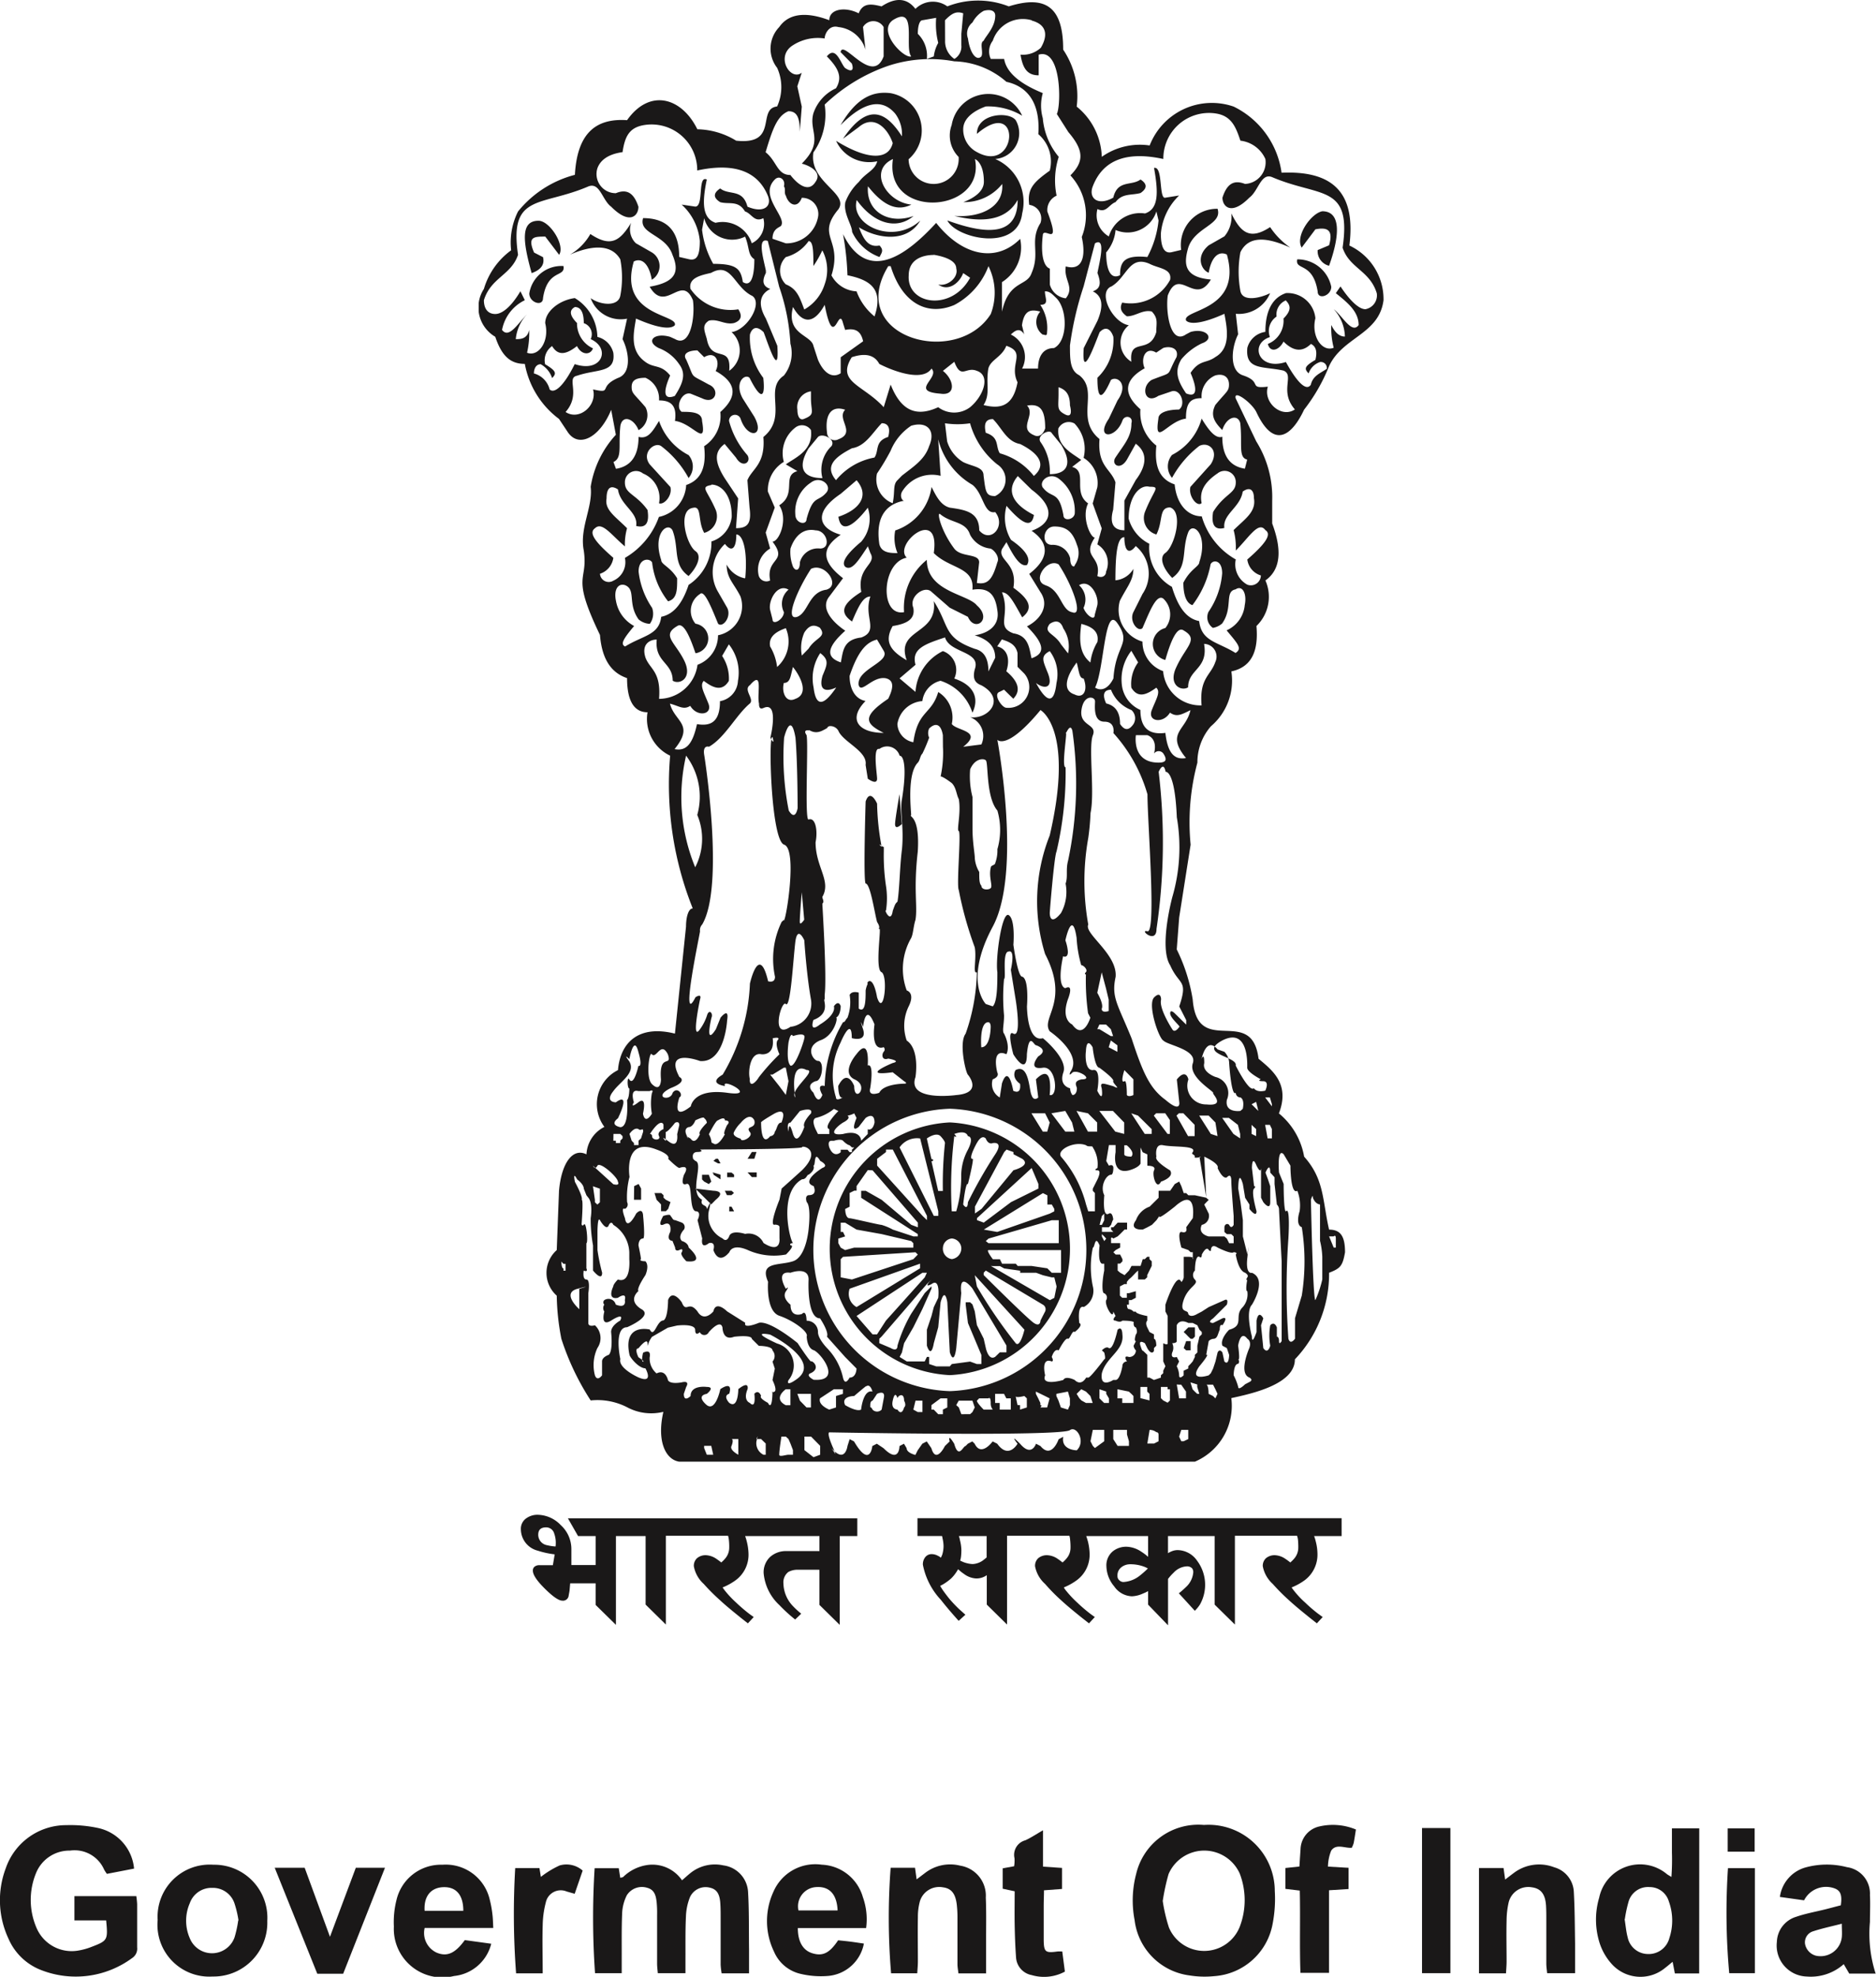
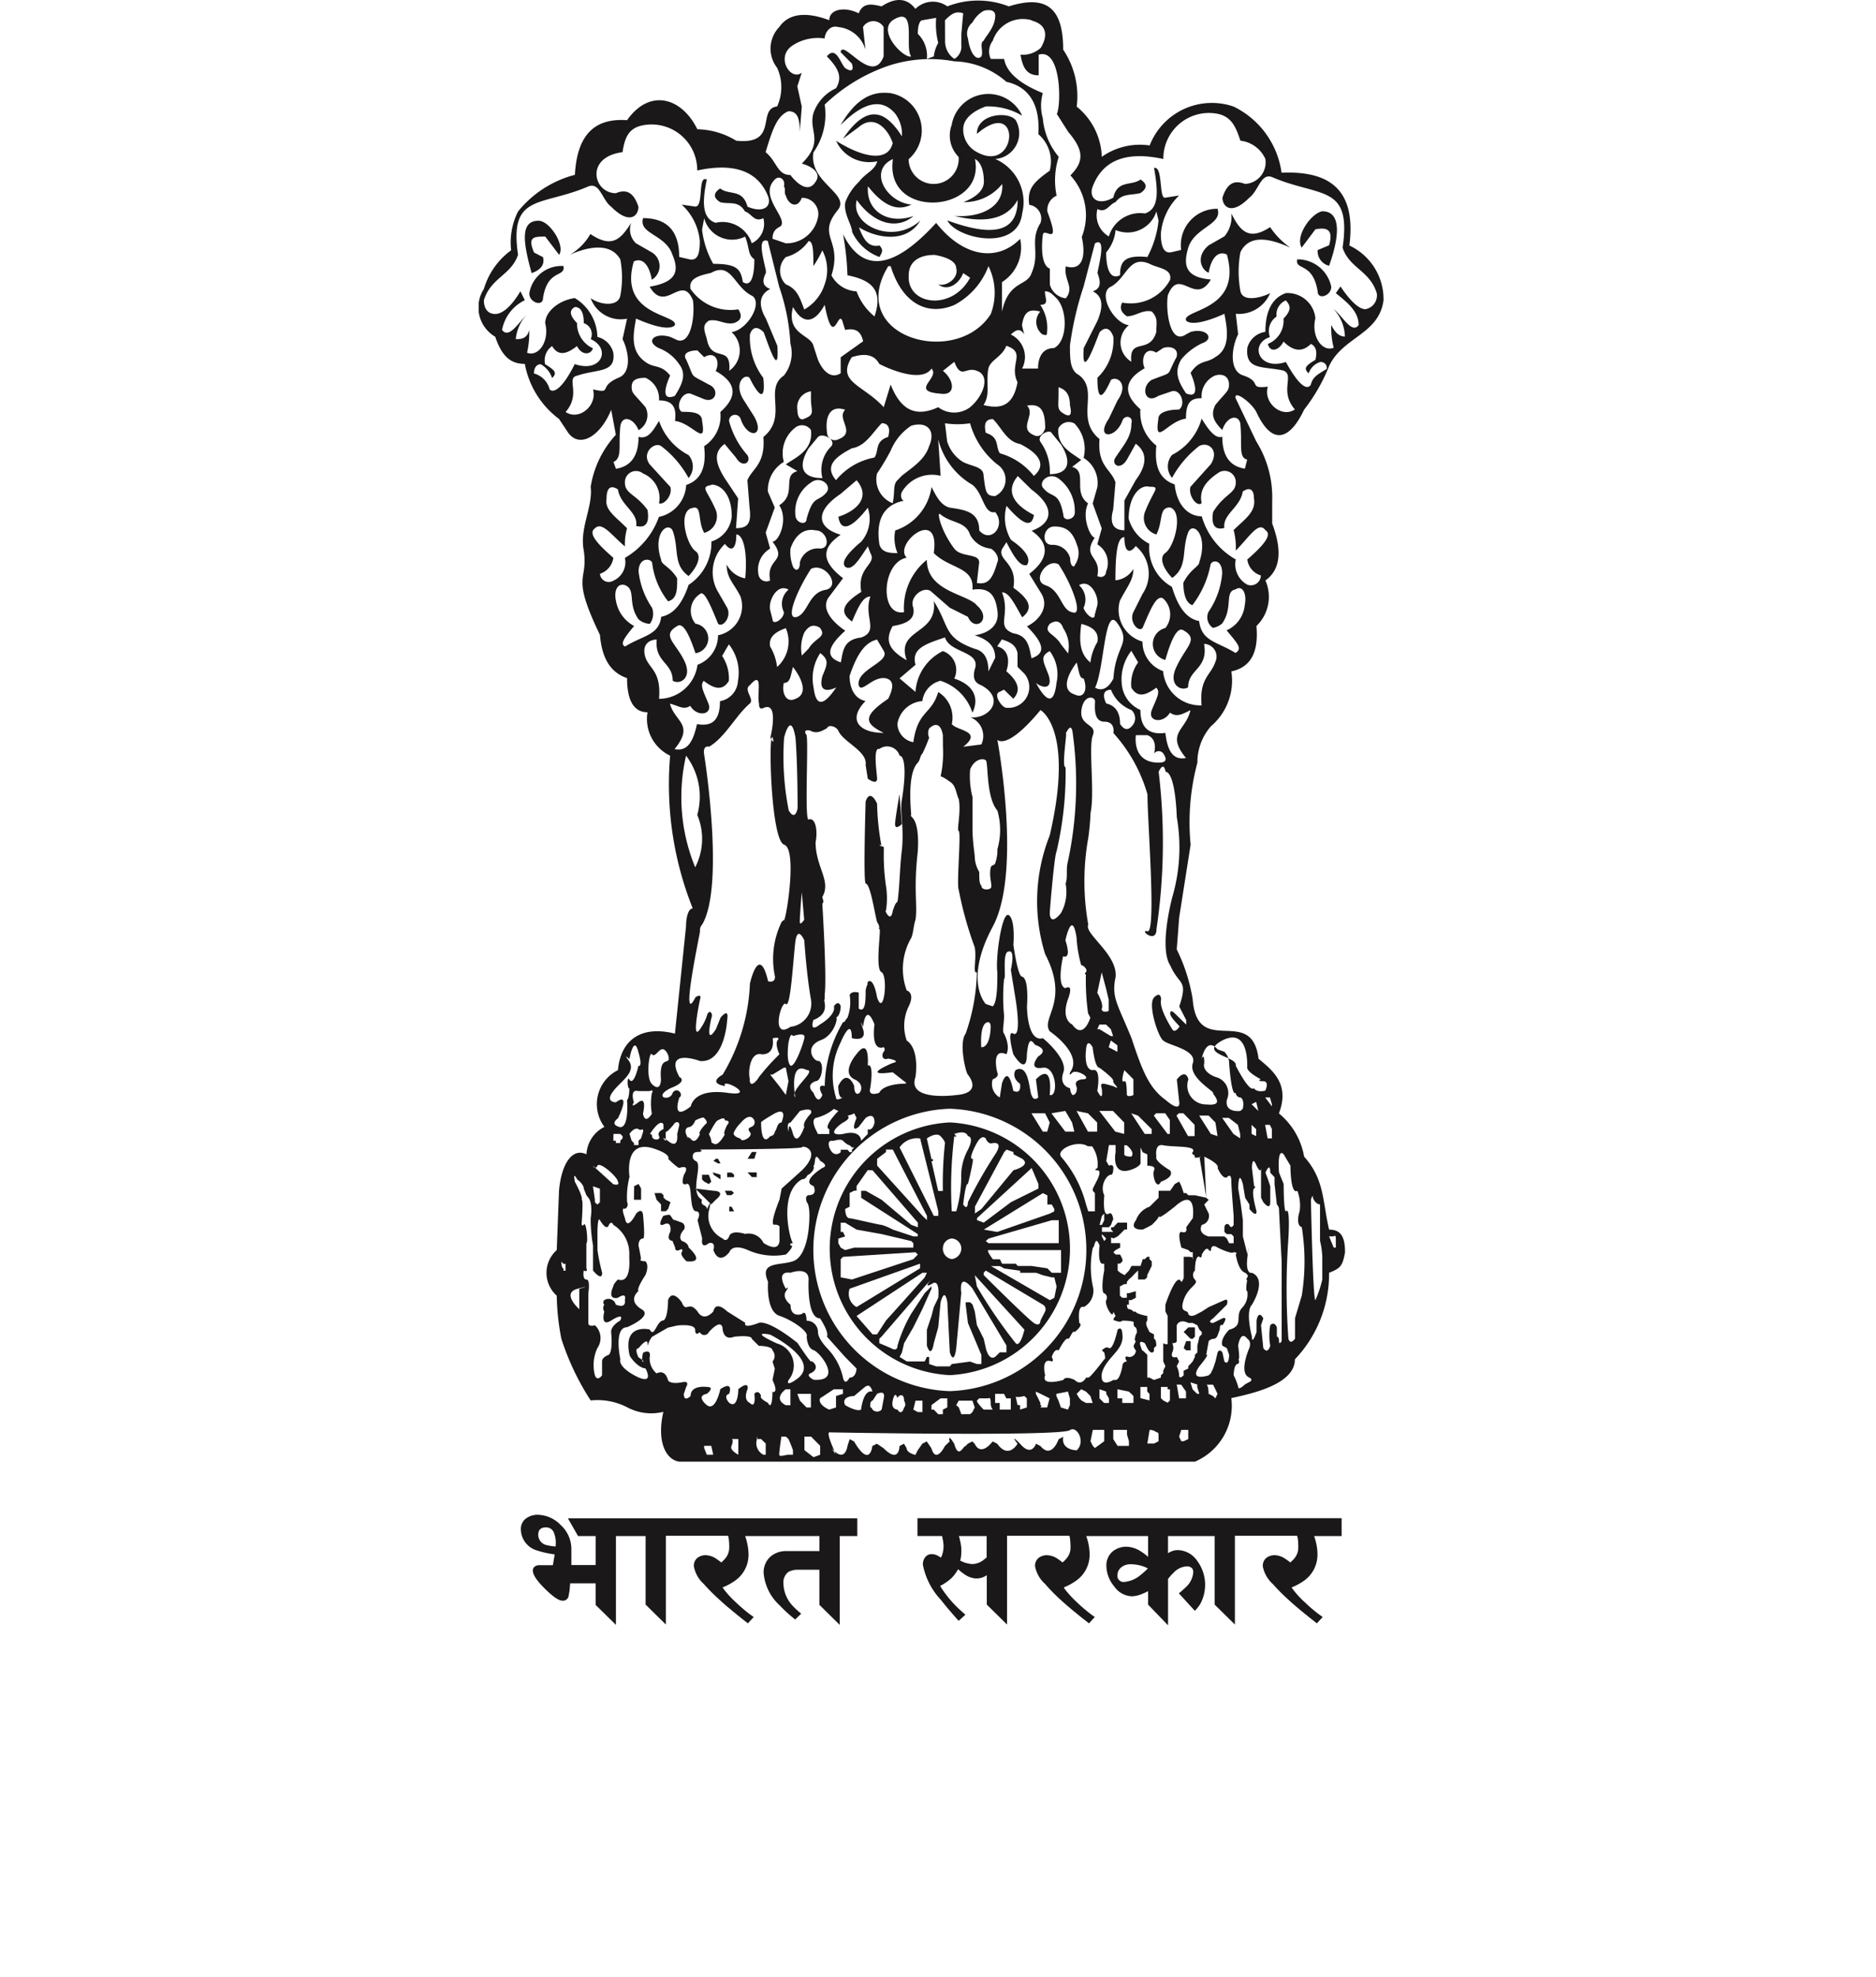
<svg xmlns="http://www.w3.org/2000/svg" width="47.03" height="49.546" viewBox="0 0 47.03 49.546">
  <defs>
    <clipPath id="clip-path">
      <rect id="Rectangle_44446" data-name="Rectangle 44446" width="22.691" height="40.736" transform="translate(0 0)" fill="none" />
    </clipPath>
    <clipPath id="clip-path-2">
-       <rect id="Rectangle_44449" data-name="Rectangle 44449" width="47.03" height="3.81" transform="translate(0 0)" fill="none" />
-     </clipPath>
+       </clipPath>
  </defs>
  <g id="Group_104674" data-name="Group 104674" transform="translate(-2104 -5740)">
    <g id="Group_104671" data-name="Group 104671" transform="translate(2116 5740)">
      <g id="Group_104670" data-name="Group 104670" clip-path="url(#clip-path)">
        <path id="Path_77104" data-name="Path 77104" d="M2.626,38.5H2.492l-.255-.446H9.492V38.5H9.051v2.225l-.508-.5v-.881H8.018a.481.481,0,0,0-.254.055.328.328,0,0,0-.124.29.844.844,0,0,0,.22.546,2.083,2.083,0,0,0,.226.21l-.152.146a3.943,3.943,0,0,1-.395-.361,1.24,1.24,0,0,1-.395-.8.526.526,0,0,1,.163-.408.591.591,0,0,1,.413-.146h.823V38.5H6.68a1.106,1.106,0,0,1,.04.13,1.4,1.4,0,0,1,.045.322.792.792,0,0,1-.322.654,1.505,1.505,0,0,1-.328.181,1.19,1.19,0,0,0,.074.1,2.547,2.547,0,0,0,.266.28,4.027,4.027,0,0,0,.316.272c.033.026.076.055.124.09l-.146.158c-.1-.079-.183-.143-.243-.193-.192-.155-.345-.283-.457-.388a4.961,4.961,0,0,1-.407-.407.787.787,0,0,1-.248-.444.26.26,0,0,1,.079-.2.329.329,0,0,1,.236-.075.5.5,0,0,1,.25.09c.029.02.07.048.122.091a.774.774,0,0,0,.1-.1.416.416,0,0,0,.1-.269,1.436,1.436,0,0,0-.009-.2.478.478,0,0,0-.02-.1H4.693v2.225l-.508-.5V38.5H3.441v2.225l-.509-.5v-.541H2.294l-.016.185c-.007.044-.017.091-.024.136a.142.142,0,0,1-.159.113c-.088,0-.234-.1-.436-.3s-.3-.349-.3-.448a.118.118,0,0,1,.046-.106.191.191,0,0,1,.123-.035H1.86l.046-.271a2.2,2.2,0,0,1-.423-.092.557.557,0,0,1-.425-.535.318.318,0,0,1,.119-.265.481.481,0,0,1,.311-.1.818.818,0,0,1,.57.259.811.811,0,0,1,.266.592v.408h.608V38.5Zm19.007,0h-.689a.943.943,0,0,1,.04.13,1.294,1.294,0,0,1,.044.322.8.8,0,0,1-.32.654,1.505,1.505,0,0,1-.328.181.875.875,0,0,0,.074.1,2.215,2.215,0,0,0,.266.28,3.687,3.687,0,0,0,.315.272l.124.09-.146.158c-.1-.079-.183-.143-.243-.193-.193-.155-.344-.283-.458-.388a4.884,4.884,0,0,1-.405-.407.793.793,0,0,1-.25-.444.26.26,0,0,1,.079-.2.335.335,0,0,1,.238-.075.5.5,0,0,1,.249.09c.03.02.071.048.124.091a.8.8,0,0,0,.1-.1.416.416,0,0,0,.1-.269,1.892,1.892,0,0,0-.008-.2.451.451,0,0,0-.023-.1H18.958v2.225l-.508-.5V38.5H17.281v.429a.416.416,0,0,1,.073-.039.4.4,0,0,1,.163-.039.605.605,0,0,1,.492.264,1.008,1.008,0,0,1,.073,1.1.887.887,0,0,1-.129.157l-.4-.438a2.357,2.357,0,0,0,.181-.159.562.562,0,0,0,.18-.366.156.156,0,0,0-.028-.1.174.174,0,0,0-.141-.05.486.486,0,0,0-.322.157,1.255,1.255,0,0,0-.141.158v1.162l-.5-.518v-.339a.9.9,0,0,1-.129.061.732.732,0,0,1-.278.069.562.562,0,0,1-.443-.249.808.808,0,0,1-.195-.5.454.454,0,0,1,.17-.386.538.538,0,0,1,.339-.107.7.7,0,0,1,.367.125,1.246,1.246,0,0,1,.169.128V38.5H15.231c.019.051.032.1.041.13a1.4,1.4,0,0,1,.044.322.792.792,0,0,1-.322.654,1.5,1.5,0,0,1-.325.181.628.628,0,0,0,.072.1,2.626,2.626,0,0,0,.265.28,4.027,4.027,0,0,0,.316.272c.033.026.076.055.124.09l-.146.158c-.1-.079-.183-.143-.244-.193-.192-.155-.344-.283-.457-.388a4.7,4.7,0,0,1-.4-.407.79.79,0,0,1-.251-.444.26.26,0,0,1,.079-.2.336.336,0,0,1,.238-.075.5.5,0,0,1,.25.09c.029.02.069.048.122.091a.737.737,0,0,0,.1-.1.407.407,0,0,0,.1-.269,1.56,1.56,0,0,0-.01-.2.433.433,0,0,0-.018-.1H13.246v2.225l-.508-.5v-.737l-.03.019a.446.446,0,0,1-.241.063.563.563,0,0,1-.3-.113,1.071,1.071,0,0,1-.147-.119c-.02.034-.037.06-.05.08a.92.92,0,0,1-.13.156,1.414,1.414,0,0,1-.207.149c-.016.007-.037.019-.063.033a.968.968,0,0,0,.052.086c.045.067.1.14.165.222a3.306,3.306,0,0,0,.256.273l.159.142-.169.153c-.2-.222-.348-.4-.446-.526a1.783,1.783,0,0,1-.451-.88.287.287,0,0,1,.062-.193.2.2,0,0,1,.157-.073.335.335,0,0,1,.163.045.241.241,0,0,1,.069.046c.014-.032.027-.056.035-.08a.743.743,0,0,0,.032-.214.931.931,0,0,0-.027-.2.176.176,0,0,0-.012-.051H11v-.446H21.633Zm-4.854.813a.635.635,0,0,0-.11-.051.969.969,0,0,0-.332-.056.355.355,0,0,0-.223.073.257.257,0,0,0-.1.219.137.137,0,0,0,.048.111.151.151,0,0,0,.1.042.726.726,0,0,0,.423-.169,2.206,2.206,0,0,0,.19-.169m-4.041-.28V38.5h-.695a.682.682,0,0,1,.027.106,1.067,1.067,0,0,1,.035.245,1.45,1.45,0,0,1-.008.154.505.505,0,0,1-.023.11c.041.018.07.033.093.041a.742.742,0,0,0,.219.045.48.48,0,0,0,.271-.1c.022-.018.049-.038.081-.066M1.927,38.761a.449.449,0,0,0,.006-.073.683.683,0,0,0-.04-.254.209.209,0,0,0-.2-.153c-.135,0-.2.061-.2.187a.266.266,0,0,0,.219.26,1.235,1.235,0,0,0,.22.033" fill="#1a1818" fill-rule="evenodd" />
        <path id="Path_77105" data-name="Path 77105" d="M10.843,1.414c-.178.063-.856-.62-.463-.907.629-.4.285.68.463.907m.282-.907c-.059,0-.116.108-.116.341a.772.772,0,0,1,.227.629l.174-.063a.893.893,0,0,1,.111-.339,1.922,1.922,0,0,1-.052-.628Zm.566,0c.17-.173.282-.235.456-.173L12.1.848v.285a.358.358,0,0,1-.174.344.529.529,0,0,1-.233-.456ZM12.66.272c.178-.049.29,0,.29.12,0,.286-.237.51-.29.629-.112.054,0,.286-.058.393-.112.12-.282-.054-.336-.45a.352.352,0,0,1,.113-.4A.718.718,0,0,1,12.66.272m2.165,26.606c.343-.455-.509-1.03-.509-1.03-.232-.34.509-.737-.116-1.937a4.465,4.465,0,0,1,.116-2.972c.624-2.679-.232-3.142-.232-3.142-.853,1.03-1.081.745-1.081.745s.622,3.311-.115,4.682-.175,1.94-.175,1.94l.175.059c.115-.112.115-.571.115-.857-.053-.34.116-1.54.286-1.429s.116.742.116.742.107.8.22.8c.177.054.12.742.12.742s0,.91.4.8c0,0,.633.513.513.856s.17.4.17.4a.269.269,0,0,0,.058.169c.057,0,.111-.054.111-.169,0-.054-.111-.175.116-.224.228,0,.058-.116.058-.116s-.174-.115-.285-.058c-.108.117-.058,0-.058,0m.624-9.309c0,.117-.053.518.233.518s.227.285.227.285a3.883,3.883,0,0,1,.854,1.536c0,.687.227,3.489,0,3.432s.227.339.227-.059a14.817,14.817,0,0,0,.054-3.937s.12-.289.174,0c0,0,.231-.062.281,1.14a4.429,4.429,0,0,1-.113,2s-.342,1.259-.053,1.71c.227.517.456.343.227,1.031l.175.344v.111l-.286-.281s-.116-.12-.116,0,.281.339.227.339c0,0-.111.17-.174.059,0,0-.342-.518-.281-.746,0,0,0-.227-.174-.054s.113,1.027.233,1.084c.111.117.853.225.736.567s.513.692.513.745c-.057,0,.344.34-.173.287a.469.469,0,0,1-.451-.626s-.054-.29-.29,0l.061.567s.054.286-.342-.053c-.4-.29-.572-.688-.853-1.544-.348-.858-.513-1.027-.4-1.541.05-.57-.8-1.084-.686-1.311a6.135,6.135,0,0,1,0-2.17,6.09,6.09,0,0,0,.057-.628c.111-.513-.057-1.656.058-1.946s-.34-.223-.286-.629.339-.343.339-.228m-.566.746a9.315,9.315,0,0,1-.108,3.253c-.062.228,0,.4-.062.575a1.1,1.1,0,0,1-.115.737c-.233.29-.282.116-.282,0,0-.054.112-1.423.169-1.539a8.706,8.706,0,0,0,.228-2.111c-.115,0,.062-.97,0-.858,0,.054.112-.285.17-.057m-3.245.4a2.8,2.8,0,0,1-.058.741s.058,0,.281.169c.112.117.112.282.174.4.063.344-.062.8,0,.8.063.054-.062,1.37,0,1.481a9.048,9.048,0,0,0,.4,1.433c.053.285-.058.683.053.625a4.892,4.892,0,0,1-.281,1.54c-.174.227,0,.972.057,1.03,0,0,.394.455-.293.509,0,0-1.241.174-1.022-.45,0,0,.115-.691-.219-.916a1.111,1.111,0,0,1,.049-.856c.17-.344-.049-.4-.049-.4a1.547,1.547,0,0,1,.111-1.313c.054-.112.054-.285.108-.455.058-.344-.054-.746.058-1.713.057-.916-.228-.857-.166-.916,0-.111-.111-1.026.166-1.311.057-.059.057-.174.116-.228a3.855,3.855,0,0,0,.169-.4.272.272,0,0,1,0-.228c.116-.116.286-.173.344.166Zm1.075.339c.067.059,0,.92.29,1.259a1.744,1.744,0,0,1,0,.968.915.915,0,0,1-.053.344c0,.058-.112.058-.112.111-.058.232.05.46,0,.517s-.236.054-.236-.057c-.054-.054-.054-.17-.054-.344a.794.794,0,0,1-.111-.343c0-.116-.058-.4-.058-.746v-.789a2.075,2.075,0,0,1-.059-.693c.117-.28.34-.28.393-.227M9.3,24.937c.058-.115.228-.058.228-.058v.4c.173.12.173-.228.173-.455a.622.622,0,0,1,.054-.17c-.054,0,.12-.286.233.343.168.513.281-.514.115-.629-.178-.058,0-1.142-.058-1.085-.057,0,.058,0-.057-.174-.063-.227-.17-.964-.287-.964-.062-.062,0-2.057,0-2.057.117-.343.287.054.287.054a6.334,6.334,0,0,0,.115,1.084l-.058-.054c.058,0,.058.054.111.054v.117a5.215,5.215,0,0,0,.054.856,1.991,1.991,0,0,1,0,.629c-.054-.057.12.344.171,0,.062-.174.062-.174.119-.231.054-.341.054-.858.112-1.313.054-.567-.058-.968,0-1.254.121-.746.054-1.088-.058-1.088a.328.328,0,0,0-.509-.17c-.17-.054-.057.629-.057.745,0,.174-.233,0-.233,0L9.7,19.171c.054-.344-.566-.571-.683-.856A.23.23,0,0,0,8.79,18.2c-.116.057.054,0-.174.112s-.344-.055-.344,0c.059,0-.169-.055-.053.111.053.174-.055,2.169.053,2.116.174-.058.233.285.174.571,0,.624.4.968.17,1.369,0,.059.058.113,0,.17,0,.058.116,1.829.058,2.285v.112c-.058,0,.17.348-.282.518,0,0-.12.339.167.111,0,0,.4-.227.347-.455,0,0,.111-.174.17,0,0,0,0,.228-.116.285.057,0-.054.46-.4.571-.4.17-.167.514-.054.514.169,0,.111.508-.059.508-.174.063-.174.175-.054.29,0,0,.113.34.224.054,0,0-.17-.281.058-.223a3.251,3.251,0,0,1,.46-1.6c.053,0,.053-.053.111-.112a1.113,1.113,0,0,0,.054-.571M6.8,17.172c-.173.116.116.344,0,.459-.34.282-.625.857-1.026,1.085,0,0-.17-.058-.117.224,0,0,.518,3.257-.053,4.23a.207.207,0,0,0-.055.17c0,.057-.517,2.455-.114,1.655,0,0,.169-.116.114.054,0,0-.231,1.084,0,.746a1.224,1.224,0,0,0,.175-.344c.05-.174.161-.054.112.057,0,0-.179.741.111.287l.116-.287s.223-.285.166.059c0,0-.054,1.079-.68,1.026,0,0-.914-.344-.517.4,0,0,.232.106-.223.281-.46.231,0,.343.054.115.116-.169.285.054.169.116,0,0-.223.629.286.224,0,0,.058-.455.911-.34.8.116-.166-.4-.054-.169,0,0-.451-.058-.058-.286A4.8,4.8,0,0,0,6.8,24.652s.228-1.027.456-.058c0,0,.173.058.173-.113a2.121,2.121,0,0,1,.166-1.374c.111-.111.062,0,.062-.053.049,0,.339-1.772,0-1.884s-.4-2.91-.286-2.682c.058.228-.058,0-.058,0s.227-.919-.169-.745c-.116.054-.116-.057-.116-.112-.059-.232.116-.856-.228-.459m.857,1.316s.165-.691.285,0c.054.626.054,1.767.054,1.767s-.054.34-.223.059a6.923,6.923,0,0,1-.116-1.826M7.7,25.164c.116.113.179-1.03.236-1.539.054-.455.227-.058.227-.058s.055.857.167,1.482a.587.587,0,0,1-.514.687c-.509.343-.227-.687-.116-.572m.4-2.8.061.687s-.111.17-.111.053c0-.17.05-.74.05-.74m2.45-2.459s-.111.634-.111.749c0,.17.169,0,.169,0Zm-.915,5.828s-.111-.285,0,.059-.281.227-.281.227c0-.571-.281.111-.281.111a1.85,1.85,0,0,0-.116,1.374c0,.112.174,0,.174,0-.117.059-.117-.285-.117-.285.228-.46.4,0,.4,0,0,.456.4,0,0-.17-.339-.174.058-.629.058-.629.344-.455.281.285.281.285.17-.062.063.568.063.568-.063.231.227.115.227.115.111-.227.621-.227.621-.227.116,0,0-.063,0-.063l-.285-.223c-.853.117,0-.232,0-.232.231-.053-.112-.111-.112-.111-.166.058-.166-.112-.113-.171a.082.082,0,0,0,0-.115c-.338.115-.231-.571-.231-.571-.224-.567-.286.058-.286.058m-1.87.4s.049-.285.112-.165c0,0,.339-.12.284.054,0,.057-.227.74-.347.686-.116-.115-.049-.575-.049-.575m-.4.8.286-.174H7.7l.067.339-.067.344-.166-.223-.227-.286Zm.571.571s-.169-.914.282-.686c.286,0-.451.517-.282.686M12.6,26.249s-.054-.629.178-.629c0,0,.058,0,.058.116,0,0,0,.513-.236.513h0m.517.915-.054.343a.389.389,0,0,1-.177-.455s.177-.057.115-.174c0,0-.165-.629.228-.455,0,0,.112-.174-.058-.517-.054-.058,0-.228,0-.455a4.783,4.783,0,0,1,0-.916c.058,0-.054-.686.116-.686.174-.054.054.459.054.459l.12.741s.162.973-.058.857c-.174-.111,0,.517,0,.517s.34.572.34,0c.057-.575.173-.227.227-.227,0,0,.344.108.058.281,0,0-.285.344.112.285.343-.054.4.745.174.683,0,0,.112-.852-.344-.393l.058.455s-.112.112-.169-.062c-.059-.107-.059-.8-.4-.624,0,0-.12.174.112.343,0,0,.05.281-.17.174,0,0-.116-.692-.286-.174m2.108-.8s0-.4.169-.115c0,0,.053.513.17.513,0,0,.4.29.343.339,0,.063.228.237,0,.121-.227-.058-.343-.121-.286.054,0,0,.059.4-.111.062,0,0,.111-.576-.116-.517-.228,0-.169-.517-.169-.457m.964.457s-.112.343,0,.28c.062-.049.062.29.062.344.049.062.165,0,.165,0v-.393Zm-.625-1.143-.054.117h.054l.286.173h.057l-.057-.173-.121-.117Zm.286.4-.054.17.219.115V26.2Zm-1.139-2.512s.17-.8.281-.058a3.015,3.015,0,0,0,.116.683c.058,0,.171.116.117.174s0,.058,0,.058a5.881,5.881,0,0,0,.054.973l.057.111s-.17.571-.455.17c0,0-.285-.111-.108-.629,0,0,.165-.4-.062-.281,0,0-.228,0-.058-.8,0,0,.12.062.12-.115a1.113,1.113,0,0,0-.062-.282m.91.8-.111.513s.17.285.111.4c0,.12.175.057.175.057v-.285l-.067-.281ZM6.8,27.052c-.054-.174,0-.688.285-.629,0,0,.344.054.286-.4,0,0,.224-.054.116.057-.058.117.053.344.053.344A5.448,5.448,0,0,0,7.023,27c-.059.106-.228.281-.228.057m-2.451-.629c.116.112.228-.344.4,0,.112.339-.228-.059-.174.629,0,0,0,.339-.228.112-.165-.169-.057-.86,0-.741m-.451,1.2s-.115-.343.112-.281h.282s.116-.062.057.053a1.456,1.456,0,0,0,0,.514s-.165.29-.223,0c0,0,.112-.46-.116-.286s-.112,0-.112,0m-.115-1.084s-.171-.171,0,.058c.17.285-.228.508-.4.745-.224.281.063.281.063.281.393-.281.053.4.053.4-.227.174.058.223.058.223.228,0,.17-.678.17-.678.058-.059.058-.29.058-.29-.058,0-.058-.34,0-.224.115.17.227-.344.227-.344s.116.054,0-.344c-.112-.458-.227.171-.227.171m2.793,1.6s.224-.29.34-.062c.053.228-.232.121-.116.29.116.113-.224.286-.224.17,0,0-.231-.057-.168-.17a.815.815,0,0,1,.168-.228m-.8.286s.173-.348.227-.348c0,0,.174-.111.174,0,0,0,.17,0,.054.121,0,0-.112.227-.054.227,0,0-.174.336-.29.228a.051.051,0,0,1-.049-.058.525.525,0,0,0-.062-.17m-.51.112s-.17-.232,0-.29c.112,0,.171-.17.171-.17s.222-.111.222-.053a.16.16,0,0,1,.067.115s-.237.228-.175.286c0,0-.114.282-.231.112-.17-.112-.054,0-.054,0m-.571.058v-.228c.058,0,.232-.228.232-.228s.107-.062.107.059l-.053.227s.053.394-.228.17c-.228-.17-.058,0-.058,0m-.4-.17s.173-.286.285-.286a.057.057,0,0,1,.058.059V28.3s-.17.062-.112.175-.174.115-.174,0a.055.055,0,0,0-.057-.055m-.455.17-.054-.17s.115-.178.227-.12c.062.062.116-.058.116.062l-.054.17-.062.058V28.7H3.893V28.65Zm0-.058v0Zm-.456-.112H3.55l.057.055v.057l-.057.058v.058H3.439v-.058H3.376Zm.4,1.085a2.031,2.031,0,0,0-.058.625.123.123,0,0,1-.054.169c-.116-.058,0,.232,0,.232.054.344.282-.116.282-.116.173-.174.173.059.173.059s.058.567,0,.567c-.116,0-.116.173-.116.173s.062.285.062.344c-.062.054.112.054.112.054.108.115,0,.347,0,.347s-.231.339-.174.4c0,0-.285.223.062.446.336.174-.347.46-.347.46-.344,0-.17.8-.17.8-.058.23.455.458.455.458.4.17.174-.228.174-.228-.174,0-.4-.289-.4-.343-.171-.8.509-.629.509-.629.116.228.173-.228.343-.228.116-.057.116-.513.116-.513.112-.286.343.058.343.058.113.286.17-.058.393.228.17.286.4,0,.4,0,.062-.286.344,0,.344,0l.455.286c-.057.169.344,0,.344,0,.285-.059.968.508.968.508s.34.518.34.456c.061,0,.228.177,0,.294-.167.054.061.17.061.17.742.054.167-.688,0-.742s-.173-.344-.173-.344c.053-.115-.339-.4-.684-.517s-.284-.852-.284-.852c-.228-.517.284-.4.629-.517s.392-.853.392-.853.059-.518-.053-.629c-.055-.173.053-.173.053-.173.233,0,.12-.228.12-.228-.339-.116.224-.456.224-.456.174-.058-.057-.174-.057-.174-.167-.285-.113.116-.167.116-.061-.054.113.058-.12.227-.053,0-.053.117-.169.117-.621.343-.286,1.6-.223,1.6,0,0-.112,0-.063.057.12,0-.116.228-.116.228a1.6,1.6,0,0,1-.96-.112c-.4-.173-.46.054-.46.054-.285.343-.4-.054-.4-.054.062-.227-.111-.173-.111-.173-.225.173-.17-.116-.17-.116l-.117-.46s.117-.223-.052-.223c-.171-.059-.059-.745-.228-.683s-.059-.233-.059-.233c.17-.281-.116-.169-.116-.169-.053,0-.281-.228-.281-.228.058-.115-.286-.231-.286-.231-.853-.339-.682.691-.682.691m.115.224.112-.054.062.115v.281H3.893Zm.51.173h.169l.058.055v.062l.058.052.116.059-.058.169-.058.059H4.572v-.17l-.054-.058-.058-.059Zm.227.572s.174-.059.174,0c.054.057.054.107.116.107l.169.062a.123.123,0,0,1,.054.173s-.169.171-.054.287c.17.054.17.165.17.165s.46.4-.057.344c0,0-.175-.17-.113-.228,0,0,.054-.116-.062-.054,0,0-.107.054-.107-.062L4.858,31.1s-.17,0-.054-.228c0,0,.054-.294-.174-.178-.17.062,0-.223,0-.223m.741-1.429.059.054c.222.062-.171.8.169.972-.055.17.12.117.12.228,0,.059.161-.4.05.059a.624.624,0,0,0,.343.683c.112.116.169-.054.169-.054.059-.171.4-.058.4-.058a.413.413,0,0,1,.46.228c.451.285.4-.116.4-.116v-.282c0-.062-.111-.062-.111-.062-.173.062.111-.626.111-.626l.055-.281s-.055.054.513-.459c.513-.517,0-.629,0-.575s-2.559.058-2.559.058c.108.062-.062.062-.062.062-.169,0-.111.169-.111.169m.509.054.062-.054H6l.062.116H6Zm.915.29h.169v.116H6.849l-.108-.116Zm0-.344H6.741l.108-.169h.115l-.053.169Zm-.915.4v-.053c-.049,0,0,.053,0,0l.178.053v.117Zm.344.063v-.116H6.34l.063.053v.063ZM5.6,29.444h.17l.062.171-.062.062-.117-.062L5.6,29.561Zm.682.8H6.34l.063.117H6.281Zm-.111-.4h.17L6.4,29.9l-.063.055H6.224Zm-.74-.054.45.054s.344,0,.062.227c-.223.228-.111.117-.111.117Zm6.431,1.251a.257.257,0,0,1,.237.227.272.272,0,0,1-.237.29.262.262,0,0,1-.223-.29.244.244,0,0,1,.223-.227m0-.4a.685.685,0,0,0,0,1.37.687.687,0,0,0,0-1.37m0,.173a.445.445,0,0,0-.451.452.466.466,0,0,0,.451.518.5.5,0,0,0,.459-.518.483.483,0,0,0-.459-.452m0-.173a.685.685,0,0,0,0,1.37.687.687,0,0,0,0-1.37m0,.173a.445.445,0,0,0-.451.452.466.466,0,0,0,.451.518.5.5,0,0,0,.459-.518.483.483,0,0,0-.459-.452m-.05-3.025a3.541,3.541,0,0,0,0,7.078,3.541,3.541,0,0,0,0-7.078m0,.343a3.171,3.171,0,0,1,0,6.334,3.171,3.171,0,0,1,0-6.334m-.745.4.455,1.826v.116H11.41l-.058-.116-.8-1.6a.527.527,0,0,1,.513-.224m.17,0s.233-.17.344-.057c0,0,.111.115.111.173a9.447,9.447,0,0,0-.053,1.2h-.117l-.169-.745c.058,0,.058-.054,0-.054Zm.688-.112s.285-.12.342.055c0,0,.171,0,0,.339a1.379,1.379,0,0,0-.168.628,3.114,3.114,0,0,1-.125.916h-.112a10.5,10.5,0,0,1,.063-1.883c.111.057,0-.055,0-.055m.566.228s.112-.228.223-.116c.067.17.175.116.175.116s.285-.058.062.282a11.548,11.548,0,0,0-.684,1.2s0,.228-.119.058c0,0,.062-.575.119-.513,0,0,.171-.688.113-.63-.113,0,.111-.4.111-.4m-2.5.567v-.17l.222-.169v-.062h.171l.119.231.737,1.429v.107l-.111-.107Zm3.186-.339.058-.062.174.062v.054l.22.115c.236.17-.22.286-.22.286l-.8.968-.165.116v-.174Zm.688.4.169.4v.115l-.687.34-.683.513-.17-.062v-.05Zm-1.2,1.543,1.482-.914.112.055v.231h.111l.063.111v.059l-.112.057L13,30.877Zm.12.225,1.585-.46h.174v.576H12.78l-.067-.054Zm0,.289H14.6V31.9h-.233l-.111-.111-.393-.059h-.349l-.049-.057h-.344l-.054-.112h-.177s-.175-.228-.108-.228m.108.4h.177l.108.059.4.057V31.9h.4l.17.062.223.054h.063l.057.228-.057.285-.112.058-1.478-.857Zm-3.014-2.4,1.135,1.312v.116l-.166-.062-.741-.626-.4-.227H9.589v.175l1.42.91v.058H10.9l-.517-.171A1.444,1.444,0,0,0,10.1,30.7c-.058,0-.745-.166-.8-.166-.112,0-.112-.232-.112-.232l.112-.058V29.9l.116-.058h.058v-.115l.281-.4Zm-.8,1.312h.111l.286.173.629.113.741.174.054.054v.111H9.415l-.228.062-.111-.062-.059-.111v-.116l.17-.054-.053-.112H9.076Zm0,.915.058-.059,1.817-.115.058.058-.112.116-1.54.509-.281-.054Zm1.99.112v.116l-1.593.972A.38.38,0,0,1,9.3,32.3ZM9.473,32.983,11.125,31.9h.111l-.054.116L10.209,33.1l-.222.344H9.874Zm1.879-.914s-.227.231,0,.116c.228-.17.169.343.169.343l-.111.232-.058.223-.116.344v.4c.116.341.174-.062.174-.062l.111-.4.059-.625c.111-.4.169,0,.169,0l.062,1.254c.113.344.162-.111.162-.111l.125-1.374c-.063-.568.281-.113.281-.113l.852,1.428v.17h-.166l-.115.112c-.17.112-.237-.223-.237-.223l-.053-.232-.17-.339-.053-.344-.058-.174-.059-.054h-.111V32.7l.057.46.336.8v.228H12.49l-.17-.062-.459.062-.05.058h-.342l-.175-.058V34.01h-.058l-.054.112h-.45l-.179-.112.058-.112.054-.232.232-.4.228-.46.227-.509v-.057l-.058.057-.112.113-.339.517a3.62,3.62,0,0,0-.344.8c0,.17-.17.059-.17.059l-.285-.121v-.111L10.1,33.5l1.134-1.315Zm1.085-.108,1.245,1.366s-.107.46-.219.339a12.164,12.164,0,0,1-.973-1.423Zm.276-.116,1.429.853a.133.133,0,0,1,.058.174c-.058.111-.116.227-.116.227s0,.17-.166.059-1.258-1.2-1.258-1.2V31.9ZM7.7,32.3s-.277-.455.116-.4c0,0,.455-.17.455.17,0,0-.053.973.287.973,0,0,.231.343.173.458l.455.51.286.289s0,.228-.174.228c0,0-.112.228-.165,0a1.53,1.53,0,0,0-.4-.74s-.227-.232-.227-.4a.28.28,0,0,0-.286-.286s0-.29-.116-.169c0,0-.286.112-.286-.232,0,0-.227-.17-.116-.335s0-.063,0-.063M7.08,28.136s-.057,0,.344-.231c.344-.174.166.231.166.231-.108,0-.108.166-.166.228a.122.122,0,0,1-.116.113c-.228.281-.228-.282-.228-.341m.688.228s-.067-.228.049-.228l.236-.29s.339-.115.278.059c0,0-.228.231-.167.339,0,0-.173.514-.284.178-.112-.4-.112-.058-.112-.058m.678-.062s-.115-.228,0-.281a1.122,1.122,0,0,0,.46-.228l.111.053s-.4.4-.227.456v.12H8.505Zm.688.12c-.4.055-.174-.178,0-.286.223-.115.111-.173.111-.173a.592.592,0,0,0,.17-.058l.058.116s-.174.4.054.223l.173-.223s.224-.175.224.115c-.05.228-.17.166-.17.166v.12l-.165.17s0-.29-.455-.17m-.058.456s-.17.169-.286-.12c0,0-.058-.166.054-.166h.062s.17-.058.228,0c.111.112.165.112.165.112l.058.054h.058l-.058.058v.062H9.3l-.054-.062H9.076Zm5.522.111c-.113-.173.342-.4.629-.285.054.054.169,0,.169.054a.771.771,0,0,1,.116.517s-.116.058,0,.058,0,.228,0,.228l-.116.231v.054l.053.058v.456h-.168l-.054-.17a2.934,2.934,0,0,0-.629-1.2m3.642,1.032.062.052s-.062.059-.112.117l.112.227a.229.229,0,0,1-.174.282c-.111.232.174.29.174.29h.393l.062.054.057.116h.113v-.17l-.059-.058h-.111l-.062-.054v-.116c0-.062.062-.116.119-.062.054.119.113,0,.113,0v-.223s-.059-.745-.059-.861c0-.054,0-.224-.111-.108-.111.054-.232-.232-.232-.232.054-.112-.335-.286-.335-.286Zm-.171-1.032c.121,0-.169.058-.114,0,0-.057-.108-.057-.055-.111.117-.174-.451-.12-.736-.174-.233-.054-.174.285-.174.285-.059.112.343.344.343.344.116.174-.228.282-.228.282-.115.231-.228-.171-.174-.282s-.111-.116-.168-.116v-.285l-.117-.054-.054-.12v.405c-.057.112-.29.17-.29.17-.45.111-.335-.455-.335-.455V28.7H15.8l-.067.4.067.116s.111-.054.111.058c0,0,0,.169-.057.169-.121,0-.286.287-.17.515,0,0-.059.574.116.458.111-.057.111.228.111.166s-.057.116-.057.116l-.054.062h-.175v.116h.286l-.057-.059v-.057h.057l.058-.062.05-.054h.236v.173h-.062l-.112.113-.062.058-.108.054s-.057-.054-.057,0v.116h.227v.111l-.112.062-.058.054.058.058h.112l.058.116v.054l-.058.058h-.062v.173l.062.054.112.062.111-.116.063-.116h.227l.054-.169H16.7l.059-.059h.057v.059l.057.054v.115l-.057.116-.057.116v.054l-.059.054h-.169v-.224l-.059.054-.058.062-.053.054-.063.054-.049.062v.054h-.062l-.112.058v.231l.058.054h.116v-.115H16.3l.174-.05v.165l-.111.058H16.3V32.7h-.049s0,.111.049.111a.181.181,0,0,1,.116.063h.058c0,.058.287.111.287.111V33.1c-.059.059,0,.17,0,.17l.057.116.111.058v.112c.059,0,.059.173.059.173l-.059.059v.057a.053.053,0,0,1-.054.054c-.057,0-.114-.111-.114-.111l-.059-.121s-.169-.111-.112.062.054.116.054.116l.058.054.059.058v.571h.057l.111.059.174-.059V34.47l.059-.054v-.062l.054-.112-.054-.12v-.456s.111.062.111,0v-.683l-.057-.111V32.7s.281-.853.4-.567h0a.218.218,0,0,0,.059-.116V31.5h.116s.166,0,.111.059v-.174h-.053l-.058-.054-.175-.062s-.115-.393,0-.393c.175.054.121-.116.121-.116l.165-.228s.117-.8-.451-.29c-.572.456-.344.174-.344.174l-.115.166-.113.116-.114.062-.117.057h-.054s-.29,0-.116-.235a.563.563,0,0,1,.344-.34l.224-.222v-.175h.289l.116-.169.111-.062.054.116.059.173h.062l.054.055h.166l.285.062Zm.059,0h0Zm-2.505,1.487.059-.059v.166l-.059.116h-.057Zm0,.455.059.058.049.054-.049.062-.059-.116Zm-.227.339c.053,0,.053-.339.17-.054,0,0-.054.4.057.456h.059v.173c-.059.286-.059.568,0,.568a.12.12,0,0,1,.049.173c-.049.112.178.513.178.286l.058.111s-.115.116,0,.116c0,0,.112.059.17,0,0,0,.339,0,.281.059,0,.111.058.111.058.111s.059.116,0,.174c0,0-.058.17,0,.17l-.058.115a.2.2,0,0,0,.058.116.165.165,0,0,1-.174.166c-.165-.054-.049.112-.049.112a.115.115,0,0,0-.116.12s-.058.344-.17.344h-.058s-.343.227-.286-.17c.108-.406.568-.572.514-.973,0,0,0-.227-.12-.116,0,0-.108.517-.219.46-.067-.059-.175.057-.175.057l.059.054s.049.171,0,.171c0,0-.344.458-.4.458h-.054s-.117.228-.287.059c0,0-.227-.116-.285,0,0,0-.571.169-.455-.116,0,0-.116-.46.165-.348,0,0,.063,0,0-.112,0,0,.063-.223.174-.166,0,0,.174-.344.236-.289.05,0,.108-.228.165-.17h0s.228-.169.116-.227c0,0-.062-.46.112-.4a.458.458,0,0,0,.228-.517,2.351,2.351,0,0,1,0-.973m2.559.575s0-.4.114-.344c.059.059.059-.057.059-.057s.112-.228.174-.112c0,0,.054.054.054,0,0,0,0-.173.169-.062,0,0,.343.174.4.116,0,0,.112,0,.054.058,0,0,.058.4.231.455,0,0,.108.062.058.116-.058.116,0,.054,0,.054s-.058.294,0,.294a.49.49,0,0,1-.115.4c-.228.223.057.456-.341.567,0,0-.235.228-.168.4l.111.059.057.169s0,.286-.119.166l-.049-.224s-.067-.111-.121,0l-.053.224-.059.177-.057.117-.054.054s-.513.17-.233-.228c.287-.344.171-.286.171-.286l.062-.343a.186.186,0,0,1,.111-.058c.112,0,.112-.112.166-.228,0-.169.067-.111.067-.111s.168-.233,0-.174l-.233.116s-.173,0,0-.116l.344-.344s.057-.17-.062-.112l-.393.174-.174.112-.111.058s-.17.112-.228,0c0-.121-.229,0-.116-.344s.4-.4.282-.517a.16.16,0,0,1,0-.224M17.5,33.216s.061-.174.29-.058H17.9l.117.058.052.111.059.058v.058l-.059.057-.052.228v.17l-.062.058v.054l-.055.112-.053.062-.058.058V34.3l-.116.055v.116s-.113.116-.113,0a.548.548,0,0,0-.061-.228l.061-.12L17.5,34.01s-.166.059-.113-.112a.263.263,0,0,0,0-.232s.113,0,.113-.053Zm.174.169.116-.116h.166V33.5l-.055.055h-.053l-.058-.055-.054-.057Zm.062.228h.112v.231h-.112l-.062-.057ZM19.5,30.36c0,.173-.177-.059-.177-.059V30.19l-.108-.169-.057-.344c-.116-.4-.116.115-.116.115l.057.34.059.451v.406l.115.455s.05-.455,0,.057c-.058.46.112.4.112.4.4.17,0,.8,0,.8-.17.174,0,.8,0,.8,0,.228.115-.115.115-.115V33.1c.054-.29.17-.057.17-.057l-.057.174.057.571c.117.169.174-.059.174-.059a1.451,1.451,0,0,1,0-.512c.108-.117.166.053.166.053V33.5s.054,0,.054.113.066,0,.066,0v-2s-.066-1.254-.066-1.313a.186.186,0,0,0-.054-.111l-.058-.513v-.17l-.108-.116c0-.29-.119,0-.119,0l.062.17.057.17v.4c0,.228-.174,0-.174,0l-.057-.111v-.746s0,.169-.113-.058c-.115-.285-.115.058-.115.058l.054.456s.061,0,0,.061,0,.34.061.568m.564-.969s-.054-.633.116-.459l.17.285s0,.742.173.629a1.029,1.029,0,0,1,.058.514s-.116.339.054.4a5.424,5.424,0,0,1,0,1.713l-.17.568v.513s-.115.173-.166,0a17.652,17.652,0,0,1,0-2.512s.051-.8-.057-.683c-.062.057-.062-.683-.062-.683Zm.8.682s.049-.169.049-.052c.063.169.179.169.179.169V31.1a2,2,0,0,1,.057.4v.568a2.758,2.758,0,0,1-.173.517c-.063,0-.112-2.513-.112-2.513m.455.916h.116s.053-.058.053.054v.227h-.053Zm-2.28,2.739s.057.394,0,.341a.081.081,0,0,1,0,.115c-.112,0-.112.286-.112.286a1.452,1.452,0,0,1,.112.285c0,.116.173-.058.173-.058l.108-.057c.116-.054,0-.113,0-.113-.281-.111,0-.74,0-.74.062-.174-.05-.232-.05-.232-.174-.228-.231.173-.231.173M2.412,29.615s-.062-.282.057-.054c0,0,.166.116.166.231l.067.167.049.062s.116.111.057.512a3.722,3.722,0,0,0,.059.683v.629s.228.286.228.054a4.841,4.841,0,0,1-.117-.567v-.455s0-.4.063-.294c0,0,.165.294.224.116,0,0,.057-.116.111,0a.849.849,0,0,1,.4.687v.174s.054.625-.286.509c0,0-.116.116-.116.174,0,0-.17.343.116.285,0,0,.228-.165.174.058,0,0,.054.223-.227.112a.188.188,0,0,0-.287-.112.076.076,0,0,0,0,.112.153.153,0,0,0,0,.174s-.111.4.17.227c0,0,.344-.227.228,0,0,0-.228.117-.228.286,0,0,.054.459-.057.571,0,0-.17.054-.17.166v.348s-.117.17-.179,0a1.009,1.009,0,0,1,.062-.683.437.437,0,0,0-.062-.571s-.165.053-.165-.058v-.745s.057-.344-.049-.344-.067-.224-.067-.224.116.054.067-.057v-.629c.049,0,0-.576-.067-.46,0,0-.054.062-.054-.054V30.7s.054-.678,0-.626c.054-.052-.169-.458-.169-.458m.455.116.049.342v.059l.062.058.063-.058v-.34Zm0-.514s.049.116.111,0,.514.29.514.4c.058.116-.116.062-.116.062Zm-.794,2.4.053.058h.053v.173H2.126v-.057c-.053,0-.053-.174-.053-.174m.45.686s.393-.115-.054,0c-.4.113.054.509.054.509Zm3.021,1.085a.124.124,0,0,0,.225,0s.289-.343.343-.116c0,0,0,.344.291.231,0,0,.446-.057.446.055l.174.173s.343,0,.343.116a.209.209,0,0,1,0,.278l.058.177-.058.287s.116.227.058.285c-.116.057-.058,0-.058,0s0,.514-.115.285c0,0-.228-.115-.171-.174,0,0-.057-.169-.169-.054,0,0,.053.4-.116.228,0,0-.173-.057-.054-.343,0,0,.054-.227-.232,0,0,0,0,.51-.228.343,0,0-.169-.174,0-.228,0,0,.122-.342-.223-.115,0,0-.116.572-.339.4,0,0-.289-.228,0-.282,0,0,.223-.173,0-.173,0,0-.406-.058-.406.227,0,0-.17.174-.17-.054l.059-.173s.111-.169-.113-.115c0,0-.285.057-.343-.054,0,0-.058-.287-.286-.17a.488.488,0,0,1-.173-.406s.057-.223-.166-.112c0,0-.054.224,0,.224s-.116-.112-.116-.112-.112-.223,0-.223c0,0,.228-.287.228-.121v.062a.756.756,0,0,1,.111-.228l.4-.231.228-.053s.456-.058.456.111.114.058.114.058m1.764.058s1.366.679.629,1.143c0,0-.236.169-.169,0a.573.573,0,0,0-.286-.92c-.741-.339-.174-.223-.174-.223m.393,1.37s-.335.228,0,.4h.116v-.4Zm.29.115h.34v.341H8.219l-.166-.17Zm.568.113.347-.228h.228v.115l-.174.054v.287l-.17.054s-.285-.113-.231-.282m.856-.059s.4-.342.285-.227c.117-.115.174.116.174.116-.236-.058-.285.452-.285.452-.116.062-.4-.113-.4-.113-.111-.228.228-.228.228-.228m.459.117.113-.171s.222-.115.168.113l-.053.282a.157.157,0,0,1-.228,0c-.057-.113-.057,0-.057-.113s.057-.111.057-.111m.625-.058c0-.059.166-.17.166.058,0,0,.067.111,0,.17,0,0-.054.227-.166.054,0,0-.17,0-.119-.224.062-.286.119-.058.119-.058m.452.058h.174v.286h-.116l-.112-.062Zm.4.111.228-.169h.169v.228l-.111.054v.115h-.117l-.111-.115h-.058Zm.621,0,.062-.111h.344l.058.17-.058.116-.059.053H12.1l-.063-.169Zm.575-.169h.232s.058-.059.058.115a.254.254,0,0,0,.05.167H12.66s-.17-.167-.17-.224Zm.4-.113v.228h.115v.167h.278v-.282h-.112l-.058-.113Zm.513.054.049.228h.063v.113l.17-.054v-.228l-.063-.059s-.219.059-.219,0m.509-.054v-.057l.228.111.116.059-.062.228h-.17s.058-.059,0-.059v-.054l-.054-.115Zm.513.054v-.054l.29-.057.05.17v.169l-.05.113-.177-.054-.059-.17Zm.509-.054.116-.115.117.058.111.111.058.174h-.169L15.11,35.1l-.054-.058Zm.572-.115v.228l.116.115H15.8v-.115l-.067-.113v-.057Zm.451,0v.228h.12v.115h.281v-.174l-.053-.054-.063-.057Zm.575-.058h.171v.116l.057.057V35.1l-.228-.058v-.286Zm.513,0h.17v.058h.058V35.1l-.058.057-.111-.057-.059-.058Zm.455-.058h.054l.121.174v.17H17.56L17.5,34.7Zm.287-.057.053.173.055.058.062.057h.052l-.052-.173V34.7Zm.393.057h.173l.059.116.053.115-.053.113-.059-.059-.111-.054s0-.231-.062-.231M8.79,35.9s5.865.111,6.035-.058c.169-.112.4.285.169.508,0,0-.4,0-.339-.339l-.116.062s-.174.509-.455.17l-.112-.058s-.111.343-.4,0c-.286-.285-.063,0-.063,0s-.223.4-.509,0l-.115-.058s-.286.4-.451.058l-.058-.058-.113.058-.057.058c-.062,0-.174.339-.285-.058-.175-.285-.113-.058-.113-.058l-.12.116s-.222.456-.339.054l-.116-.17-.111.058-.116.165-.058.116s-.219-.049-.219-.169l-.067-.112-.112.058s0,.456-.4.054l-.168-.112-.113.058s-.057.572-.459-.116L9.3,36.071l-.054.17s-.058.456-.4.054c.29.456-.17-.34-.054-.4m-.626.111h.167l.228.232v.223l-.167.062-.228-.178Zm-.574,0H7.7l.067.062.049.112.063.165v.116H7.768c-.067,0-.233.062-.233,0,0-.116.055-.455.055-.455m-.626.062H7.08l.116.112v.281H7.139a.322.322,0,0,1-.175-.339c.059-.227,0-.054,0-.054m-.624,0h.169v.393s-.228-.116-.169-.223c.063-.17,0-.17,0-.17m-.688.17h.179l.049.223H5.719l-.067-.169Zm9.744-.4h.286v.285l-.233.17-.053-.054-.058-.116Zm.513,0h.344v.115l.049.17v.116h-.285l-.108-.17Zm.911,0a.279.279,0,0,1,.17.058c.054,0,.054.057.054.057v.17l-.113.058h-.168Zm.794,0h.175v.231l-.116.054h-.059l-.054-.116Zm.514-9.305s.062-.171.062.111c-.062.232.282.349.282.349a.414.414,0,0,1,.285.571c-.062.339.339.28.339.28l.059-.053s.057-.227-.059-.286a.113.113,0,0,1-.115-.116c-.113.116-.167-.745-.167-.745a.422.422,0,0,0-.119-.282l-.17-.06c-.285-.336-.4.231-.4.231m.518-.456c-.629.344.393.4.335.629,0,0,.339.683.455.568,0,0,.061.115.286.062,0,0,.119-.237-.055-.237s-.057-.049-.057-.049-.34-.174-.34-.29c0-.054.05-1.026-.624-.683m-4.785,1.826H14.2l.116.231-.062.228h-.112Zm.5,0,.348.459h.227l-.057-.228-.17-.29Zm.629-.059.287.518h.231v-.228l-.231-.231Zm.572,0,.4.518.224.058v-.286l-.282-.29Zm.8.059.339.517h.173V28.3l-.342-.339Zm.625,0-.059.058.344.459h.058v-.348l-.115-.169Zm.57,0-.061.058.29.514h.166v-.282l-.282-.29Zm.509.058H18.3l.17.173.053.341-.169-.055Zm.577.058h.168l.225.174.057.227v.112l-.169-.112Zm.736.174.115.107v.175l-.115-.055Zm.34,0h.119l.051.107v.232h-.108Zm-.34-.517.115-.059.054.227-.115-.115Zm.34-.171h.119l.051.171v.053Zm-3.531,1.2h.062s.223.174.112.285c0,0-.174,0-.174-.057ZM8.79.507C8.331.334,7.817.272,7.535.678A.782.782,0,0,0,7.482,1.7a1.168,1.168,0,0,1,0,.968c-.518.059.053.974-1.027.858a1.926,1.926,0,0,0-.973-.286c-.393-.8-1.195-1.031-1.762-.228-.8-.054-1.251.344-1.308,1.37A2.708,2.708,0,0,0,.987,5.3a1.728,1.728,0,0,0-.173.973,1.842,1.842,0,0,0-.683.968.852.852,0,0,0,.285,1.2c.17.509.4.679.741.679A2.216,2.216,0,0,0,2.014,10.5l.228.343c.281.394.8.112,1.08-.571l.117.625A2.514,2.514,0,0,0,2.808,12.2c.059.518-.285,1.031-.173,1.6.116.8-.339.568.406,2.115.054.678.335.965.679,1.081,0,.566.173.856.513.856A1.017,1.017,0,0,0,4.8,18.94a8.38,8.38,0,0,0,.567,3.829c-.112,0-.169.227-.169.455L4.92,25.906c-.915-.228-1.37.227-1.428.915a.953.953,0,0,0-.34,1.423.815.815,0,0,0-.45.688c-.352-.174-.629.231-.688.914l-.057,1.486a.763.763,0,0,0,0,1.142,6.07,6.07,0,0,0,.116,1.081A6.474,6.474,0,0,0,2.808,35.1a1.63,1.63,0,0,1,.912.17,1.275,1.275,0,0,0,.91.116c-.17.74.058,1.2.4,1.249H17.955a1.522,1.522,0,0,0,.913-1.593c.514-.113,1.594-.344,1.594-.972a3.1,3.1,0,0,0,.857-2.17c.286-.111.339-.17.4-.513,0-.4-.111-.568-.4-.568-.17-.745-.116-1.257-.625-1.829a1.8,1.8,0,0,0-.633-1.084c.286-.741-.169-1.084-.51-1.37-.169-1.371-1.534,0-1.651-1.486a4.371,4.371,0,0,0-.4-1.254l.061-.8.287-1.826a5.791,5.791,0,0,1,.17-2.056,1.369,1.369,0,0,1,.339-.911,1.5,1.5,0,0,0,.512-1.375c.514-.111.683-.513.629-1.138a1.016,1.016,0,0,0,.225-1.142c.405-.286.405-.8.17-1.428v-.571a2.643,2.643,0,0,0-.4-1.487l-.516-1.079c-.054-.227.4.111.516.339.452.973.907.571,1.2-.054a4.468,4.468,0,0,0,.625-1.089c.339-.736,1.255-.794,1.366-1.655a1.484,1.484,0,0,0-.856-1.37c.173-1.366-.455-1.879-1.7-1.825a2.176,2.176,0,0,0-1.2-1.657,1.673,1.673,0,0,0-2.107.974,1.653,1.653,0,0,0-1.2.285,1.687,1.687,0,0,0-.629-1.259,2.087,2.087,0,0,0-.339-1.428C14.655.16,14.2-.125,13.289.16a2.108,2.108,0,0,0-1.54,0,.619.619,0,0,0-.8.063c-.219-.286-.509-.286-.849-.063C9.874.106,9.638.049,9.527.334,9.187.16,8.79.223,8.79.507m2.161,16.835-.4-.339.4-.341c-.108-.4.231-.517.74-.686.12.4.911.339.746.8-.058.228,0,.339.165.4.629.344.178.861-.282.8a.5.5,0,0,1,.282.683l-.455.058c.513-.4-.174-.4-.286-.572a.75.75,0,0,0-.34-.8c-.169.571-.512.455-.624,1.258a.485.485,0,0,1-.4-.456.682.682,0,0,1,.626-.575.6.6,0,0,1,.455-.509,1.239,1.239,0,0,1,.8.8c.169-.343.058-.687-.455-.856a.5.5,0,0,0-.286-.688,1.228,1.228,0,0,0-.687,1.027M9.987,16.03c-.233.058-.46.231-.688.911,0,.293.116.575.4.628-.455.464-.173.8.455.8-.455-.228-.566-.4.113-.856.112-.228.174-.456-.059-.513-.335-.062-.62.4-.682.169-.054-.4.8-.572.628-.857ZM13,16.2l.116-.174c.17.058.344.115.393.343v.344l.17.17a.521.521,0,0,1-.451.856c-.112,0-.343-.344-.166-.4l.108-.054.232.228c.17-.174.17-.4-.174-.688.112-.343,0-.567-.228-.624m3.362.111a1.162,1.162,0,0,0-.228.919.783.783,0,0,0,.455.563c0,.463.228.629.626.575.057.514.231.683.517.63-.517-.63,0-.687.112-1.2-.233.116-.348.178-.514.062-.169.285-.57.228-.456-.062s.228-.455.113-.563c-.227.165-.455.282-.625,0a.914.914,0,0,1,.17-.634Zm-.4-1.767a.581.581,0,0,0,.451-.286c0,.286-.165.455-.339.8a.828.828,0,0,0,.567,1.022.777.777,0,0,0,.518.74.934.934,0,0,0,.964.858c-.059-.683.228-.745.344-1.086a.319.319,0,0,0-.282-.455c.112.63-.4.63-.4,1.089-.175.108-.514-.062-.29-.517.236-.513.57-.687.174-.911-.174-.116-.34.339-.455.742a.412.412,0,0,1,0-.8.54.54,0,0,0-.054-.74c-.174-.117-.344.338-.518.74-.111.116-.344-.169-.228-.4l.228-.455a.9.9,0,0,0-.17-1.2c-.174.227-.285.116-.285-.223-.174,0-.224.393-.224,1.08M16.82,12.2c.285,0,.111.058-.116.629a.429.429,0,0,0,.286.567c.174-.339.054-.678.343-.678.34.111.116.968-.115,1.138-.174.116-.054.4.168.629.4-.286.228-.683.4-1.139.111-.289.513.05.28.742,0,.111-.222.169-.4.517,0,.277.062.51.227.562a2.419,2.419,0,0,0,.456-1.026c.057-.115.29-.115.29.229a1.99,1.99,0,0,1-.344.967.323.323,0,0,0,.111.4.468.468,0,0,0,.233-.111c.281-.4.049-.8.335-.854.174-.116.289.108.231.393a.771.771,0,0,1-.455.634c.282.339.4.455.224.567-.456-.285-.853-.285-.912-.8-.28-.054-.509-.282-.683-.858a1.117,1.117,0,0,1-.566-1.079,1,1,0,0,1-.518-.63c0-.575.29-.857.518-.8M16.7,9.238c-.112-.224,0-.571.286-.4l.174-.116c.169-.057.4,0,.335.228-.281.517-.05.343-.622.571-.285.174-.173.629.167.4l.342-.116c.228-.052.349.344.174.46-.227,0-.516.054-.516.228-.113.737.231.054.691,0,0-.4.112-.513.393-.513a.566.566,0,0,1,.344-.571c.223-.059.342.057.342.227s-.057.169-.342.513c-.116.232-.059.4.174.629.111-.343.393-.4.45-.174.059.518-.057.861.174.915l-.058.228c-.344-.054-.566-.282-.566-.8-.174.057-.344-.17-.518-.455a1.456,1.456,0,0,1-.742.91.446.446,0,0,0,0,.575,2.569,2.569,0,0,1,.683-.8c.233-.117.51.116.287.46l-.509.566c-.058.228.17.518.281.406-.059-.286.062-.517.4-.745a.28.28,0,0,1,.456.228c0,.281-.286.281-.568.74-.057.344.059.46.282.4-.049-.343.4-.513.46-.911.165-.12.281-.062.281.165.061.344-.224.518-.509.8a1.677,1.677,0,0,1,.054.513c.339-.339.57-.745.741-.513.17.107,0,.344-.452.737a.482.482,0,0,0,.34.4.251.251,0,0,1-.34.231.581.581,0,0,1-.289-.632,1.814,1.814,0,0,1-.853-1.081c-.339,0-.629-.285-.679-.8-.344-.116-.518-.4-.459-.972a1.055,1.055,0,0,1-.4-.911c-.455-.4-.4-.745.112-1.03m1.821-3.995a.907.907,0,0,0-.911,1.031l-.228.054c-.222.058-.281-.174-.281-.46A1.5,1.5,0,0,1,17.56,4.9l-.342.054c-.174.057-.054-.8-.287-.745.113.629.113,1.03-.227,1.141a.819.819,0,0,0-.906.576.611.611,0,0,1-.286-.687c.219.111.286-.112.455-.174.17-.227.4-.165.625-.227.171-.117.171-.228,0-.339-.227.169-.575,0-.683.455-.4.223-.628,0-.513-.286.286-.741.969-.857,1.768-.683a1.144,1.144,0,0,1,1.308-1.142c.4.057.509.339.624.683a.784.784,0,0,1,.626.459.542.542,0,0,1-.51.625c-.285-.111-.455,0-.566.344,0,.223.222.459.674,0,.231-.17.29-.629.572-.514,1.2.514,2,.17,1.766,1.768.171.518.683.571.857,1.142a.352.352,0,0,1-.285.4c-.17,0-.4-.232-.625-.571l-.117.169c.287.232.572.455.572.8-.169.232-.4-.223-.625-.4a1.058,1.058,0,0,1,.281.687c-.111,0-.228-.058-.342-.29a2,2,0,0,0,.061.571c-.286.116-.571-.281-.459-.74a.7.7,0,0,0-.737-.63c-.347.116-.517.455-.517.972a.544.544,0,0,0-.452.4c-.058.571.4.455.907.571.285.117-.116.513.285.973-.335.228-.8-.174-.678-.571-.514.059-.117-.116-.629-.285-.341-.117-.287-.688-.116-1.027l-.058-.514a.85.85,0,0,0,.86-.517c-.231.116-.686.232-.745-.053a2.7,2.7,0,0,1,0-.973c.224-.46.745-.344,1.251-.116a1.911,1.911,0,0,1-.506-.514c-.521.344-.745.116-.973-.344a.752.752,0,0,1-.173.576l-.393.224c-.347.289-.174.629,0,.687.054-.344.223-.567.455-.455.4,1.423-1.143,1.37-1.022,1.655.112.112.455.058.96-.17.062.34.173.853-.223,1.081-.232.17-.4.062-.625.4.17.4.17.63-.112.514-.236-.344-.286-.572-.121-.853a1.523,1.523,0,0,1,.514-.4c.344-.117.112-.4-.281-.287l-.112.059c-.4.282-.517-.576-.46-.973.285-.745.68.282,1.081-.4-.683-.058-.683-.4-.567-.8.166-.514.857-.571.736-.969m2.107.969c-.17-.282.232-.858.517-.911.456,0,.456.567.17,1.366a.376.376,0,0,1-.286-.393l.286-.12c.116-.4-.058-.456-.343-.4ZM20.52,6.5a.862.862,0,0,1,.854.688c0,.227-.341.339-.341.116-.12-.745-.571-.518-.513-.8m-.343,1.487a.627.627,0,0,1-.393.629c.057.227.277.169.393-.059.227.228.455.286.687.059.112.054.169.169.112.4-.282.165-.282.224-.17.339a.453.453,0,0,1,.286-.285.149.149,0,0,1,.169.17c-.169.115-.348.174-.4.4-.113.169-.344-.058-.625-.571-.688.227-.919-.455-.4-.625a.434.434,0,0,1,.166-.513.386.386,0,0,1,.232-.406c.108.116.165.232-.062.46m-13.9,8.161a1.141,1.141,0,0,1,.228.915.542.542,0,0,1-.451.509c0,.518-.227.634-.576.575-.111.514-.28.683-.562.626.51-.626,0-.683-.116-1.139.223.055.339.166.509.055.169.289.567.227.456-.055s-.225-.459-.117-.571c.228.174.46.282.629,0a1.019,1.019,0,0,0-.169-.625Zm.4-1.655a.67.67,0,0,1-.455-.344c0,.344.179.464.347.8A.745.745,0,0,1,6,15.922a.783.783,0,0,1-.514.74.982.982,0,0,1-.964.854c.054-.688-.231-.741-.339-1.031-.112-.34.108-.455.281-.455-.057.57.4.57.4,1.03.169.112.513-.057.285-.512s-.571-.626-.169-.858c.169-.115.339.34.456.683a.374.374,0,0,0,0-.74.5.5,0,0,1,.114-.746c.108-.108.287.344.452.746.116.111.344-.174.228-.4L6,14.833a.97.97,0,0,1,.174-1.2c.17.223.285.111.285-.237.167,0,.286.406.224,1.089m-.848-2.339c.227,0,.509.224.509.8a.725.725,0,0,1-.509.625,1.262,1.262,0,0,1-.572,1.088c-.17.509-.4.742-.687.8-.054.463-.451.463-.906.745-.116-.059-.059-.174.227-.514a.887.887,0,0,1-.454-.624c-.063-.287.053-.456.227-.4.282.116.054.457.339.858a.468.468,0,0,0,.282.112.431.431,0,0,0,.057-.4,2.033,2.033,0,0,1-.339-.91c0-.344.282-.344.339-.228a1.914,1.914,0,0,0,.4.973c.228-.062.228-.287.228-.576-.17-.286-.4-.344-.4-.459-.228-.68.174-.969.286-.737.169.455,0,.852.4,1.138.223-.228.34-.514.171-.625-.228-.169-.456-1.027-.059-1.084.228-.058.111.339.281.628a.432.432,0,0,0,.29-.571c-.223-.517-.4-.575-.111-.629M5.942,9.3c.513.286.567.629.116,1.027a.9.9,0,0,1-.406.857c.067.571-.108.856-.45.972a.86.86,0,0,1-.684.8,1.931,1.931,0,0,1-.852,1.027.506.506,0,0,1-.29.571.22.22,0,0,1-.335-.173.493.493,0,0,0,.335-.4c-.46-.4-.625-.626-.46-.741.179-.174.406.165.75.455a1.46,1.46,0,0,1,.054-.455c-.281-.286-.568-.456-.514-.746,0-.285.116-.339.286-.227.058.4.513.571.456.915.231.058.339-.058.285-.4-.285-.4-.567-.4-.567-.686a.279.279,0,0,1,.455-.228.664.664,0,0,1,.4.745c.112.054.34-.178.286-.406l-.517-.566c-.22-.287.116-.577.285-.46a2.5,2.5,0,0,1,.687.8.441.441,0,0,0,0-.575,1.521,1.521,0,0,1-.741-.856c-.174.289-.285.458-.513.4,0,.517-.227.745-.566.8l-.063-.17c.231-.112.116-.4.174-.911.057-.285.343-.173.455.112a.43.43,0,0,0,.174-.575c-.286-.339-.347-.339-.347-.509s.116-.228.347-.228a.574.574,0,0,1,.339.567c.286,0,.456.116.4.514.451.057.8.683.679,0,0-.228-.286-.228-.51-.228-.169-.116,0-.514.224-.455l.286.116c.343.169.459-.227.17-.344-.51-.286-.339-.116-.567-.625-.113-.174.111-.232.28-.232l.17.17c.29-.17.406.116.29.343M4.121,5.47c-.116.4.567.4.737.916.169.4.116.682-.571.8.4.686.8-.344,1.084.339.059.406-.058,1.2-.451.972L4.8,8.443c-.4-.117-.625.111-.286.281a1.07,1.07,0,0,1,.509.4c.175.231.116.459-.107.8-.29.112-.29-.116-.116-.512-.232-.29-.4-.174-.625-.344-.4-.286-.286-.742-.231-1.084.512.227.856.285.972.169.107-.282-1.428-.223-1.027-1.6.228-.113.394.111.451.459a.4.4,0,0,0,0-.687l-.4-.229a.481.481,0,0,1-.116-.513c-.282.456-.51.626-1.024.282a1.39,1.39,0,0,1-.512.518C2.808,6.154,3.322,6.1,3.55,6.5a2.423,2.423,0,0,1,0,.915c-.058.282-.509.228-.742.058a.8.8,0,0,0,.912.514L3.607,8.5c.171.344.225.857-.115.973-.514.228-.116.4-.625.287.111.4-.344.794-.688.566.4-.455,0-.853.29-.91.509-.174.97-.059.907-.572a.544.544,0,0,0-.4-.4,1.165,1.165,0,0,0-.566-.973c-.4.054-.742.339-.742.629.113.455-.169.853-.455.741a2.245,2.245,0,0,0,.054-.571C1.215,8.5,1.046,8.5.93,8.5a1.046,1.046,0,0,1,.285-.625C.987,8.1.76,8.5.586,8.269a1.041,1.041,0,0,1,.571-.745L1.046,7.3c-.232.393-.46.57-.63.57S.131,7.756.131,7.524C.305,6.957.814,6.9.987,6.386c-.227-1.544.572-1.2,1.764-1.714.29-.112.344.343.571.509.456.46.683.236.683,0-.112-.339-.285-.456-.566-.339a.48.48,0,0,1-.461-.629c.063-.17.228-.344.629-.4.059-.4.171-.629.572-.683a1.145,1.145,0,0,1,1.3,1.143c.8-.174,1.482-.062,1.769.629.115.277-.112.45-.51.277-.119-.456-.46-.277-.683-.456-.178.117-.178.233,0,.344.223.062.451-.054.621.232.17.053.232.285.46.169a.537.537,0,0,1-.29.629.769.769,0,0,0-.907-.513C5.6,5.47,5.6,5.069,5.719,4.5c-.237-.117-.067.678-.289.678l-.341-.05a1.409,1.409,0,0,1,.455.911c0,.344-.062.514-.285.455l-.232-.054c0-.686-.339-.973-.906-.973m-2.107.916L1.67,5.93c-.281,0-.455,0-.281.4l.224.115c.057.224-.112.34-.285.4-.224-.8-.282-1.312.173-1.312.282,0,.678.625.513.857m.112.281c.053.29-.4.063-.513.8,0,.224-.344.116-.344-.116a.815.815,0,0,1,.857-.687M2.469,8.1c-.227-.228-.173-.343-.057-.405.169,0,.223.177.223.405a.29.29,0,0,1,.173.4c.514.228.287.857-.4.626-.286.575-.518.745-.629.634a.554.554,0,0,0-.394-.4c0-.115.05-.231.17-.231a.616.616,0,0,1,.286.347c.112-.116.112-.174-.175-.347a.431.431,0,0,1,.175-.455c.169.285.4.173.624,0,.112.231.339.231.4.057a.686.686,0,0,1-.4-.625m13.5-2.342A.758.758,0,0,0,16.99,5.3l.054.228a2.464,2.464,0,0,1-.281.914c-.572-.057-.684.113-.684.455-.227.117-.348-.115-.348-.57a1,1,0,0,0,.236-.571M6.679,5.93c.116.282.062.456.232.567,0,.518-.116.688-.289.571-.051-.338-.167-.455-.742-.455A2.264,2.264,0,0,1,5.6,5.757l.053-.287a.726.726,0,0,0,1.027.46m9.173,1.255c.4-.228.45-.8.968-.572.224.117.566.117.513.4a1.119,1.119,0,0,1-1.2.571c-.058.108-.058.223.116.344.223,0,.393-.174.624-.121.167.175.113.29.113.517-.17.572-.688.117-.625.742a.56.56,0,0,1-.063-.915c-.393-.054-.79-.8-.45-.968m-9,.227c.29.174-.108.857-.509.914a.621.621,0,0,1-.059.969c.059-.682-.45-.173-.562-.8-.067-.227-.12-.343.05-.455.227-.057.4.112.634.058.168-.058.219-.169.106-.343a1.215,1.215,0,0,1-1.2-.514c-.054-.285.286-.344.518-.4.509-.285.572.344,1.018.571M8.674,2.619a1.654,1.654,0,0,1-.282,1.2c-.12.745.907,1.027.625,1.428-.571.687.117.741-.173,1.655a.752.752,0,0,0,.629.4,1.445,1.445,0,0,0,.451.629c.231-.688-.107-.915-.679-1.032a6.826,6.826,0,0,0-.111-1.03c.62,1.258,1.6.518,2.335-.282.629.8,1.481,1.027,2.106.4a1.025,1.025,0,0,1-.456,1.084v.741c.17-.794.626-.624.742-.968.223-.513-.059-.8.223-1.255a.345.345,0,0,0-.282-.455c-.057-.406.116-.571.514-.856a.9.9,0,0,0-.286-.915c.054-.8-.285-1.2-.8-1.312a2.068,2.068,0,0,0-1.307-.514,3.337,3.337,0,0,0-1.656.113,4.357,4.357,0,0,0-1.594.972m.4.513c.4-.683.8-.856,1.253-.8a.951.951,0,0,1,.452,1.656.628.628,0,1,0,1.254-.058.758.758,0,0,1-.174-.8A.932.932,0,0,1,13.625,2.9a1.664,1.664,0,0,0-.912-.232c-.165.059-.566.232-.566.572a.635.635,0,0,0,.343.571c1.022.571,1.135-1.428,0-.455,0-.513.8-.572.973-.344a.649.649,0,0,1-.513.973,1.176,1.176,0,0,1,.675,1.365c-.113.974-1.652.63-1.876.175,1.089.4,1.763.339,1.763-.514-.223.4-.674.626-1.588.4.678.053,1.249-.236,1.2-.8a1.209,1.209,0,0,1-.972.455c.29-.111.513-.281.513-.509,0-.347-.112-.517-.223-.571.276,1.365-2.282,1.54-2.057,0-.626.286-.171,1.08.463,1.142-.344.17-.688.05-1.089-.459-.054.629.514.969,1.143.745-.4.34-.973.224-1.424-.4-.174.626.907,1.139,1.593.514-.334.57-1.079.455-1.539.169.111.286.227.514.517.456.111.12.058.174,0,.289a1.214,1.214,0,0,1-.687-.629c0-.173-.223-.46-.17-.745a1.351,1.351,0,0,1,.34-.509c.173-.231.4-.285.46-.517A.915.915,0,0,1,8.96,3.53c.74.459,1.308.513,1.42.057-.112-.343-.456-.74-.853-.4l-.393.29c.62-.915,1.075-.688,1.477-.059a.863.863,0,0,0-.169-.57c-.34-.4-.8-.286-1.366.285M8.1,1.82l-.112.344.112.508-.05.63c0-.34-.062-.514-.285-.514-.286.116-.4.456-.572,1.027.286.228.286.571.621.571.174.228.455.456.629.174.17-.231-.115-.4-.343-.459.571-.571.169-.8.289-1.254a1.065,1.065,0,0,1,.568-.634c.174-.281.057-.509-.228-.8.228-.281.344.179.455.29.17.116.228.054.17-.111l-.281-.286c.058-.343.8.857,1.079.107V.678a.3.3,0,0,0-.517,0l.062.566A.793.793,0,0,0,9.017.678c-.227-.063-.343.17-.343.286a1.156,1.156,0,0,0-.794.169c-.456.281-.063.915.223.687M13.861.507a.794.794,0,0,0-.973.514.44.44,0,0,0-.05.456h.335c.058.343.4.625.969.856a1.159,1.159,0,0,0,0,.629,1.729,1.729,0,0,0,.4.969,1.918,1.918,0,0,0-.054.973.393.393,0,0,0-.231.4c.344.911-.054.4-.112.567-.058.46,0,.8.174.862v.4a.469.469,0,0,0,.4.344c.227-.285-.058-.455,0-.8.4.116.514-.224.4-.737a1.473,1.473,0,0,0-.285-1.544c.343-.343.343-.625-.05-1.084l-.29-.455c.113-.228.113-1.66-.455-1.487v.518c-.285,0-.4-.174-.455-.518a.662.662,0,0,0,.509-.173c.17-.285.17-.572-.223-.68M11.41,6.386c.339.057.563.17.563.344.062.227-.224.455-.452.4.228.175.514,0,.626-.285l.173.116c-.459.852-1.588.683-1.539-.059,0-.4.344-.512.629-.512m-1.081.281c.282.919.907,1.263,1.595.973a1.829,1.829,0,0,0,.856-.973,1.5,1.5,0,0,1,.058,1.2c-.865,1.367-3.651.572-2.57-1.2ZM7.652,4.672c.049.053,0,.17.049.232.067.227.29.339.4.054a.406.406,0,0,1,.4.512.807.807,0,0,1-.8.629l-.335-.115c0-.286.224-.286.224-.343C7.7,5.417,7.023,4.9,7.424,4.5c.111-.117.277,0,.228.169M7.7,6.443a1.007,1.007,0,0,0,.571-.4c.12,0,.12.286.12.625a2.6,2.6,0,0,0,.224-.393,1.052,1.052,0,0,1,.058.852,1.106,1.106,0,0,1-.51.63c-.111-.286-.173-.514-.463-.63a.476.476,0,0,1,0-.683m3.709,7.418c.4.4,1.027.343.969.918.4-.062.571.108.624.514.062.34-.165.567-.566.629.343.108.513.282.513.563l-.17.343c0-.343-.12-.513-.343-.567-.8-.285-.626-.571-1.027-1.195.111.856-.968.678-.678,1.482-.4-.233-.577-.46-.352-.858.352-.057.571-.169.517-.459-.116-.282.285-.568.455-.4l.459.4.455.228c.171.4.622.062.224-.287-.224-.285-1.254-.339-1.254-1.141a1.537,1.537,0,0,0-.571,1.311c-.621.117-.563-1.249.067-1.365-.352-.339.848-1.312.678-.116m.17-.968c.281.227.629.169.74.508a.655.655,0,0,0,.518.348c.112.058.227.228.165.344-.115.4-.223.57-.513.517l.058-.517c0-.232-.45-.116-.624-.344-.344-.455-.455-.969-.344-.856m-.059-1.885a1.831,1.831,0,0,0,.858,1.143c.281.224.281.742.571.683.281.344-.112.8-.4.46,0-.46-.339-.514-.737-.571-.231-.058-.342-.29-.459-.518a1.345,1.345,0,0,1-.91,1.089.969.969,0,0,0,.057.567c-.17,0-.4,0-.455-.223-.12-.8.285-1.027.621-1.089-.054,0-.112-.116-.054-.224a.878.878,0,0,1,.969-.4Zm.17-.4a2.128,2.128,0,0,0,.629,0A2.011,2.011,0,0,0,13,11.639a.454.454,0,0,1-.053.794c-.237,0-.237-.108-.29-.513,0-.224-.281-.224-.513-.34a.92.92,0,0,1-.4-.518Zm-.848.062c.393-.119.626.112.451.51-.112.343-.4.517-.683.741l-.112.115c-.119.116-.057.29-.119.576a.641.641,0,0,1-.393-.745,5.892,5.892,0,0,0,.342-.571,1.376,1.376,0,0,1,.514-.626M7.88,7.694c.223.405.512.459.794-.054.232,1.2.343,0,.46.459l.053.17c.286-.058.4.057.451.285l-.562.4v.4c-.17.116-.4.059-.571-.339l-.113-.347c-.061-.282-.691-.282-.512-.973M9.357,8.952c.343-.112.567-.054.687.17.336.173,1.081.459,1.308.116.228.231-.571.57.228.629.393.057.344-.344.058-.572l.286-.227c.174.455.285.111.566.227.348.117.17.629-.17.911a.663.663,0,0,1-.8,0c-.624.29-.968,0-1.192-.567l-.174.567c-.517-.567-1.195-.625-.8-1.254m3.423.286c.058-.224.339-.286.451-.571.514.173.058.455.281.914-.107.571-.393.687-.852.571.178-.285.053-.513.12-.914m.9-.853-.057-.232c.057-.4.236-.4.459-.344a.392.392,0,0,0,.058.576c.058,0,.112.058.112-.059a1.044,1.044,0,0,0-.17-.686c.232,0,.116-.17.116-.339.116,0,.165.053.285.169.29.286.29,1.084-.057,1.254-.286,0-.4.228-.4.514h-.4a.624.624,0,0,0-.282-.853c.12-.116.232-.174.339,0M15.449,6.1c.282-.169.117.457.063.742.111.285.054.4-.116.46.227.111.286.339.116.74l-.344.683c-.058.857.281-.111.4-.4.165-.173.286-.057.343.117a1.3,1.3,0,0,1-.4,1.026c0,.567.111.567.34.054.165-.111.45.116.165.513l-.219.46c-.349.512.169.512.339.054.054-.166.281-.112.228.057,0,.344-.174.518-.4.861-.115.171.112.34.286.054l.223-.4c.228.17.344.455,0,.91l-.285.514v.745c-.224,0-.393-.116-.282-.514l.058-.686c-.115-.344-.455-.4-.4-1.086-.626-.512,0-1.2-.51-1.6-.231-.117-.231-.4-.231-.745a8.082,8.082,0,0,1,.343-1.482Zm-8.2-.057.284,1.143a5.182,5.182,0,0,1,.282,1.428.9.9,0,0,1-.165.8c-.513.344.116,1.026-.513,1.539.057.688-.29.8-.4,1.084l.054.688c.054.4-.054.513-.34.513l.054-.746-.339-.509c-.29-.459-.228-.686,0-.856l.285.343c.167.282.394.112.286-.062a2.092,2.092,0,0,1-.46-.856.149.149,0,0,1,.29-.054c.17.512.625.455.34-.058l-.289-.455c-.219-.4.057-.63.173-.514.285.567.4.514.344,0A1.658,1.658,0,0,1,6.8,8.385c.054-.174.169-.232.344-.059.112.287.4,1.2.343.341L7.2,7.984c-.232-.4-.116-.63.112-.742-.169-.057-.228-.174-.112-.4V6.783c-.057-.286-.232-.853.055-.741m8.766,9.591c.348.512-.05.512-.108,1.37-.111.231-.286.339-.46.231.233-.459.233-2.114.568-1.6M12.888,10.5c.231.227.343.566.687.629.455.227.679.514.343.8a1.658,1.658,0,0,0-.853-.568c-.115-.173,0-.4-.352-.513-.053-.232,0-.343.175-.343m.624,1.424.349.343c.624.46.5.857,0,1.031.5.344.393.737-.059,1.081l.282.458c.232.339,0,.688-.339.857.455.455.455.683.116.8-.059-.224-.059-.563-.456-.625-.455-.17-.062-.455-.286-1.027.17,0,.286.233.506.626.293-.228.177-.455-.22-.742.107-.624-.4-.686-.286-.968l.112-.174c.174.343.344.629.514.571.116-.169-.063-.4-.4-.629a1.094,1.094,0,0,1-.112-.852c.394.455.63.571.687.228-.455-.228-.745-.568-.406-.973m.233-1.768c.339-.058.455.116.455.571-.058.17-.17.228-.282.17-.406-.17.054-.509-.173-.741m.571,1.714a1.265,1.265,0,0,0-.232-.8c-.112-.169.232-.339.281-.223l.233.286c.285.455.177.741-.282.741m-.174.339c-.112-.17.174-.4.4-.224a1.014,1.014,0,0,1,.4.853c0,.174-.285.228-.285.059-.116-.63-.29-.4-.513-.688m.286.973c.285,0,.455.116.566.46a.524.524,0,0,1-.054.508c0,.058-.115.058-.115-.169a.45.45,0,0,0-.46-.339c-.281,0-.223-.46.063-.46M14.2,14.663c-.339-.115.054-.686.339-.517.344.517.629,1.313.344,1.2-.285-.049-.285-.563-.683-.679m.116.97c.169-.112.282-.058.339.111a.808.808,0,0,1,.12.629l-.177-.228c-.17-.285-.456-.285-.282-.512m0,.682a.969.969,0,0,1,.169.8c-.057.517-.231.517-.513,0,.228.174.456.12.282-.286-.112-.28-.17-.393.062-.513m.794-.682c.228.057.456.173.4.455a1.278,1.278,0,0,0-.174.512c-.282-.227-.282-.57-.228-.967m-.116.967c-.219.287-.4.688-.054.8.228.117.341-.111.228-.4-.112,0-.112-.175-.174-.4m-.455-6.9c.174.059.286.17.286.455.058.232,0,.286-.112.232-.228-.116-.174-.178-.174-.517Zm0,1.026a.291.291,0,0,1,.4-.116.921.921,0,0,1,.228.861.736.736,0,0,1,.344.737l-.116.406.227.625-.111.4a.543.543,0,0,1,.219.683c0,.111-.108.169-.219.111.111-.514-.4-.455-.063-.964-.111,0-.339-.518-.168-.857-.4-.286,0-.8-.4-.915l.227-.174c-.227-.17-.625-.343-.571-.8m.973,4.449-.063.233c0,.17-.222,0-.281-.174a.481.481,0,0,0-.112-.568c.282-.173.51.286.456.509M10.1,10.607c.166,0,.227.116.166.344-.344.111-.224.344-.344.517a1.629,1.629,0,0,0-.964.567c-.286-.339-.054-.567.4-.8.343-.054.517-.394.745-.626m-.629,1.428c.344.4.054.745-.456.915.059.4.34.286.737-.227a.872.872,0,0,1-.165.852c-.344.286-.513.518-.4.629.17.117.34-.173.567-.513l.063.17c.17.285-.344.343-.228.972-.455.287-.572.509-.232.742.17-.4.281-.626.46-.626-.179.51.227.857-.228,1.027-.455.054-.455.339-.513.624-.344-.115-.4-.339.111-.794-.343-.231-.628-.575-.4-.857l.344-.459c-.518-.4-.575-.741-.058-1.089-.571-.165-.684-.567,0-1.026Zm-.286-1.767c-.227.228.286.571-.17.74a.194.194,0,0,1-.285-.169c-.058-.455.112-.687.455-.571m-.571,1.713c-.513,0-.625-.285-.344-.748l.233-.282c.111-.112.455.057.339.228a.824.824,0,0,0-.228.8m.116.344c-.227.286-.34.05-.513.683,0,.17-.282.112-.282-.115a.87.87,0,0,1,.394-.8c.228-.174.513.057.4.231m-.286.969c.286,0,.4.455.113.455a.468.468,0,0,0-.506.344c0,.228-.116.228-.173.111a1.007,1.007,0,0,1-.063-.455c.12-.348.347-.513.629-.455m.286,1.485c-.46.054-.46.563-.741.68-.339.116,0-.68.34-1.2.343-.169.745.4.4.517m-.173.965c.173.232-.113.232-.287.517l-.169.174a.972.972,0,0,1,.061-.575c.108-.17.228-.227.4-.116m0,.629c.231.175.173.289.057.568-.111.4.116.4.344.293-.344.509-.514.452-.568,0a1.136,1.136,0,0,1,.167-.861M7.7,15.744a.851.851,0,0,1-.219.973,1.311,1.311,0,0,0-.174-.513c-.057-.282.227-.4.393-.46m.179.973c.223.286.392.682.057.8-.236.115-.347-.174-.285-.4.165,0,.165-.173.228-.4m.451-6.909v.175c0,.339.115.4-.167.513-.111.054-.173-.058-.173-.228a.4.4,0,0,1,.34-.46m0,.973c.061.514-.394.687-.63.858l.29.169c-.4.112,0,.567-.456.857.233.343,0,.91-.169.91.4.518-.17.4-.058.973a.2.2,0,0,1-.285-.116.614.614,0,0,1,.285-.683l-.112-.4.228-.628-.173-.4a.826.826,0,0,1,.4-.745.81.81,0,0,1,.285-.857.27.27,0,0,1,.394.058M7.308,15.293c-.057-.227.174-.683.46-.514a.462.462,0,0,0-.116.563c0,.179-.286.348-.286.179Zm8.544,1.995c-.17,0-.229.111-.121.343.236.055.348.228.348.513.112.171.223.171.339,0a.277.277,0,0,0-.053-.347.894.894,0,0,1-.513-.509m.624,1.138s-.111.688.568.688c.174,0,.231-.059.12-.228a.144.144,0,0,0-.233,0c.059-.228,0-.4-.168-.46ZM5.2,18.94a1.706,1.706,0,0,1,.28,1.485,1.546,1.546,0,0,1-.052,1.312,4.617,4.617,0,0,1-.228-2.8" fill="#1a1818" fill-rule="evenodd" />
      </g>
    </g>
    <g id="Group_104673" data-name="Group 104673" transform="translate(2104 5785.736)">
      <g id="Group_104672" data-name="Group 104672" transform="translate(0 0)" clip-path="url(#clip-path-2)">
        <path id="Path_77106" data-name="Path 77106" d="M2.66,2.608H1.866V2H3.417a2,2,0,0,1,.021.2c0,.361,0,.721,0,1.082a.283.283,0,0,1-.128.272,2.383,2.383,0,0,1-2.276.3,1.465,1.465,0,0,1-.822-.789A2.272,2.272,0,0,1,.145,1.3,1.6,1.6,0,0,1,1.661.221,3.309,3.309,0,0,1,2.47.295,1.146,1.146,0,0,1,3.361,1.31l-.681.132a.987.987,0,0,1-.069-.106A.809.809,0,0,0,1.754.859a.9.9,0,0,0-.85.562,1.768,1.768,0,0,0,.02,1.394.958.958,0,0,0,1.034.55,1.645,1.645,0,0,0,.336-.093c.406-.155.414-.172.367-.664" transform="translate(0 -0.212)" fill="#1a1818" />
        <path id="Path_77107" data-name="Path 77107" d="M729.346.062a1.661,1.661,0,0,1,1.777,1.655,3.287,3.287,0,0,1-.052.812A1.6,1.6,0,0,1,729.6,3.852a2.355,2.355,0,0,1-.611-.018,1.59,1.59,0,0,1-1.38-1.386,2.6,2.6,0,0,1,.039-1.159,1.6,1.6,0,0,1,1.7-1.227m-1.035,1.9a4.165,4.165,0,0,0,.156.67.959.959,0,0,0,1.774-.014,1.862,1.862,0,0,0,0-1.341.975.975,0,0,0-1.783.016,5.412,5.412,0,0,0-.145.668" transform="translate(-699.165 -0.058)" fill="#1a1818" />
        <path id="Path_77108" data-name="Path 77108" d="M383.107,25.859c.079-.068.143-.127.21-.181a.981.981,0,0,1,.825-.193.712.712,0,0,1,.621.676c.027.476.018.953.024,1.43,0,.193,0,.386,0,.6H384.1a1.849,1.849,0,0,1-.025-.215c0-.389,0-.779,0-1.168,0-.126,0-.253-.009-.379-.016-.232-.092-.343-.249-.382a.431.431,0,0,0-.512.237,1.436,1.436,0,0,0-.1.48c-.017.36-.01.72-.012,1.08,0,.106,0,.213,0,.343H382.5c-.007-.08-.017-.155-.018-.23,0-.409,0-.818,0-1.227a2.809,2.809,0,0,0-.011-.321c-.018-.157-.049-.312-.237-.362a.447.447,0,0,0-.511.187,1.105,1.105,0,0,0-.117.442c-.017.4-.009.8-.011,1.2,0,.1,0,.192,0,.312h-.669a19.951,19.951,0,0,1-.01-2.632h.605l.037.24c.027-.007.058-.007.075-.022a1.089,1.089,0,0,1,.562-.291.9.9,0,0,1,.916.382" transform="translate(-366.009 -24.468)" fill="#1a1818" />
-         <path id="Path_77109" data-name="Path 77109" d="M1027.728,5.961h-.609l-.057-.292c-.078.064-.135.113-.194.158a.968.968,0,0,1-1.342-.114,1.452,1.452,0,0,1-.289-.5,1.936,1.936,0,0,1-.016-1.15,1.047,1.047,0,0,1,1.7-.59c.023.017.048.03.111.069a5.733,5.733,0,0,0,.013-.612c0-.194,0-.388,0-.606h.685ZM1025.859,4.6c.028.171.039.318.077.457a.523.523,0,0,0,.5.417.535.535,0,0,0,.545-.4,1.4,1.4,0,0,0-.013-.917.5.5,0,0,0-.48-.361.508.508,0,0,0-.523.342,3.268,3.268,0,0,0-.1.459" transform="translate(-985.131 -2.235)" fill="#1a1818" />
        <path id="Path_77110" data-name="Path 77110" d="M1143.8,28.114h-.668l-.138-.236a1.241,1.241,0,0,1-.928.31.777.777,0,0,1-.748-.868.68.68,0,0,1,.486-.63c.238-.082.488-.126.733-.187.131-.033.261-.069.384-.1.037-.258-.007-.369-.159-.425a.619.619,0,0,0-.762.3l-.606-.085a.891.891,0,0,1,.642-.739,2.013,2.013,0,0,1,1.039-.007.668.668,0,0,1,.576.7c.012.223,0,.448,0,.672a3.272,3.272,0,0,0,.144,1.3m-.847-1.255c-.256.066-.49.115-.717.189a.289.289,0,0,0-.208.313.375.375,0,0,0,.275.3.536.536,0,0,0,.648-.461c.01-.1,0-.21,0-.345" transform="translate(-1096.773 -24.385)" fill="#1a1818" />
        <path id="Path_77111" data-name="Path 77111" d="M101.264,27.031a1.307,1.307,0,0,1,1.4-1.377,1.33,1.33,0,0,1,1.349,1.408,1.349,1.349,0,0,1-1.371,1.394,1.3,1.3,0,0,1-1.377-1.425m2.026.019a2.592,2.592,0,0,0-.1-.425.569.569,0,0,0-.558-.391.575.575,0,0,0-.563.384,1.094,1.094,0,0,0,0,.878.6.6,0,0,0,1.121-.019,2.759,2.759,0,0,0,.093-.428" transform="translate(-97.312 -24.653)" fill="#1a1818" />
        <path id="Path_77112" data-name="Path 77112" d="M255.358,27.241h-1.718a.542.542,0,0,0,.3.618c.259.109.463.021.706-.314l.663.091a1.073,1.073,0,0,1-.932.809,1.217,1.217,0,0,1-1.509-1.239,2.258,2.258,0,0,1,.065-.663,1.144,1.144,0,0,1,1.153-.887,1.131,1.131,0,0,1,1.186.877,2.672,2.672,0,0,1,.067.372c.013.1.013.192.021.336m-.751-.431c0-.392-.175-.6-.494-.592s-.5.229-.476.592Z" transform="translate(-242.994 -24.655)" fill="#1a1818" />
        <path id="Path_77113" data-name="Path 77113" d="M495.179,27.21h-1.713c0,.339.127.557.359.63.266.083.435,0,.651-.323.106.011.22.022.334.037s.207.03.312.045a1,1,0,0,1-.92.813,2.2,2.2,0,0,1-.663-.053.955.955,0,0,1-.671-.56,1.756,1.756,0,0,1-.013-1.5,1.142,1.142,0,0,1,1.211-.677,1.12,1.12,0,0,1,1.03.811,1.645,1.645,0,0,1,.082.774m-.715-.438c-.017-.407-.208-.609-.536-.586a.482.482,0,0,0-.445.586Z" transform="translate(-473.465 -24.622)" fill="#1a1818" />
        <path id="Path_77114" data-name="Path 77114" d="M573.2,28.227h-.688c-.009-.084-.024-.158-.024-.232,0-.39,0-.78,0-1.169a2.842,2.842,0,0,0-.017-.321c-.033-.281-.138-.408-.348-.435a.506.506,0,0,0-.575.344,1.46,1.46,0,0,0-.052.4c-.007.37,0,.741,0,1.111,0,.095-.01.19-.016.3h-.656a16.631,16.631,0,0,1-.011-2.645h.611l.04.291c.079-.06.145-.11.211-.16a1.029,1.029,0,0,1,.885-.183.761.761,0,0,1,.638.8c.016.36.007.721.008,1.082,0,.263,0,.525,0,.822" transform="translate(-548.485 -24.503)" fill="#1a1818" />
        <path id="Path_77115" data-name="Path 77115" d="M950.664,28.227h-.672v-2.64h.616l.04.29c.078-.06.142-.11.207-.158a1.052,1.052,0,0,1,1.023-.15.672.672,0,0,1,.492.626c.024.428.024.857.031,1.285,0,.242,0,.483,0,.744h-.7c-.008-.081-.02-.156-.021-.231,0-.37,0-.741,0-1.111,0-.117,0-.234-.007-.351-.018-.288-.129-.43-.354-.46a.507.507,0,0,0-.582.373,2.122,2.122,0,0,0-.053.463c-.008.341,0,.682,0,1.023,0,.094-.009.189-.015.3" transform="translate(-912.915 -24.504)" fill="#1a1818" />
        <path id="Path_77116" data-name="Path 77116" d="M178.186,30.2h-.649l-1.067-2.656h.751l.634,1.73.648-1.73h.731L178.186,30.2" transform="translate(-169.583 -26.467)" fill="#1a1818" />
        <path id="Path_77117" data-name="Path 77117" d="M826.8,1.048l.518.03V1.61l-.49.031v2.07h-.717c-.024-.68,0-1.367-.016-2.062l-.36-.043V1.083l.35-.037c.01-.151.019-.3.029-.439a.6.6,0,0,1,.469-.565,1.5,1.5,0,0,1,.919.076c-.018.111-.034.226-.056.34a.676.676,0,0,1-.048.118c-.176.015-.391-.111-.516.072a1.124,1.124,0,0,0-.081.4" transform="translate(-793.51 0)" fill="#1a1818" />
        <path id="Path_77118" data-name="Path 77118" d="M645.564,4.387v.53l-.453.034c0,.131-.007.264-.007.4,0,.282,0,.565,0,.847.005.3.04.329.349.286a1.051,1.051,0,0,1,.116,0l.066.505a1.1,1.1,0,0,1-.833.087.481.481,0,0,1-.392-.452c-.02-.271-.029-.544-.034-.816s0-.544,0-.833l-.3-.064V4.4l.286-.052a.91.91,0,0,0,.01-.2.377.377,0,0,1,.27-.45c.139-.062.266-.149.444-.251v.911l.477.032" transform="translate(-618.939 -3.309)" fill="#1a1818" />
        <rect id="Rectangle_44447" data-name="Rectangle 44447" width="0.711" height="3.638" transform="translate(35.649 0.081)" fill="#1a1818" />
        <path id="Path_77119" data-name="Path 77119" d="M330.8,28.132h-.665a19.713,19.713,0,0,1-.022-2.638h.608l.035.221a2.325,2.325,0,0,1,.473-.288.614.614,0,0,1,.575.13l-.2.581-.2-.057a.383.383,0,0,0-.524.274,2.407,2.407,0,0,0-.078.575c-.012.388,0,.777,0,1.2" transform="translate(-317.197 -24.409)" fill="#1a1818" />
-         <path id="Path_77120" data-name="Path 77120" d="M1109.724,27.859v2.632h-.644a16.894,16.894,0,0,1-.031-2.632Z" transform="translate(-1065.73 -26.772)" fill="#1a1818" />
        <rect id="Rectangle_44448" data-name="Rectangle 44448" width="0.676" height="0.583" transform="translate(43.312 0.09)" fill="#1a1818" />
      </g>
    </g>
  </g>
</svg>